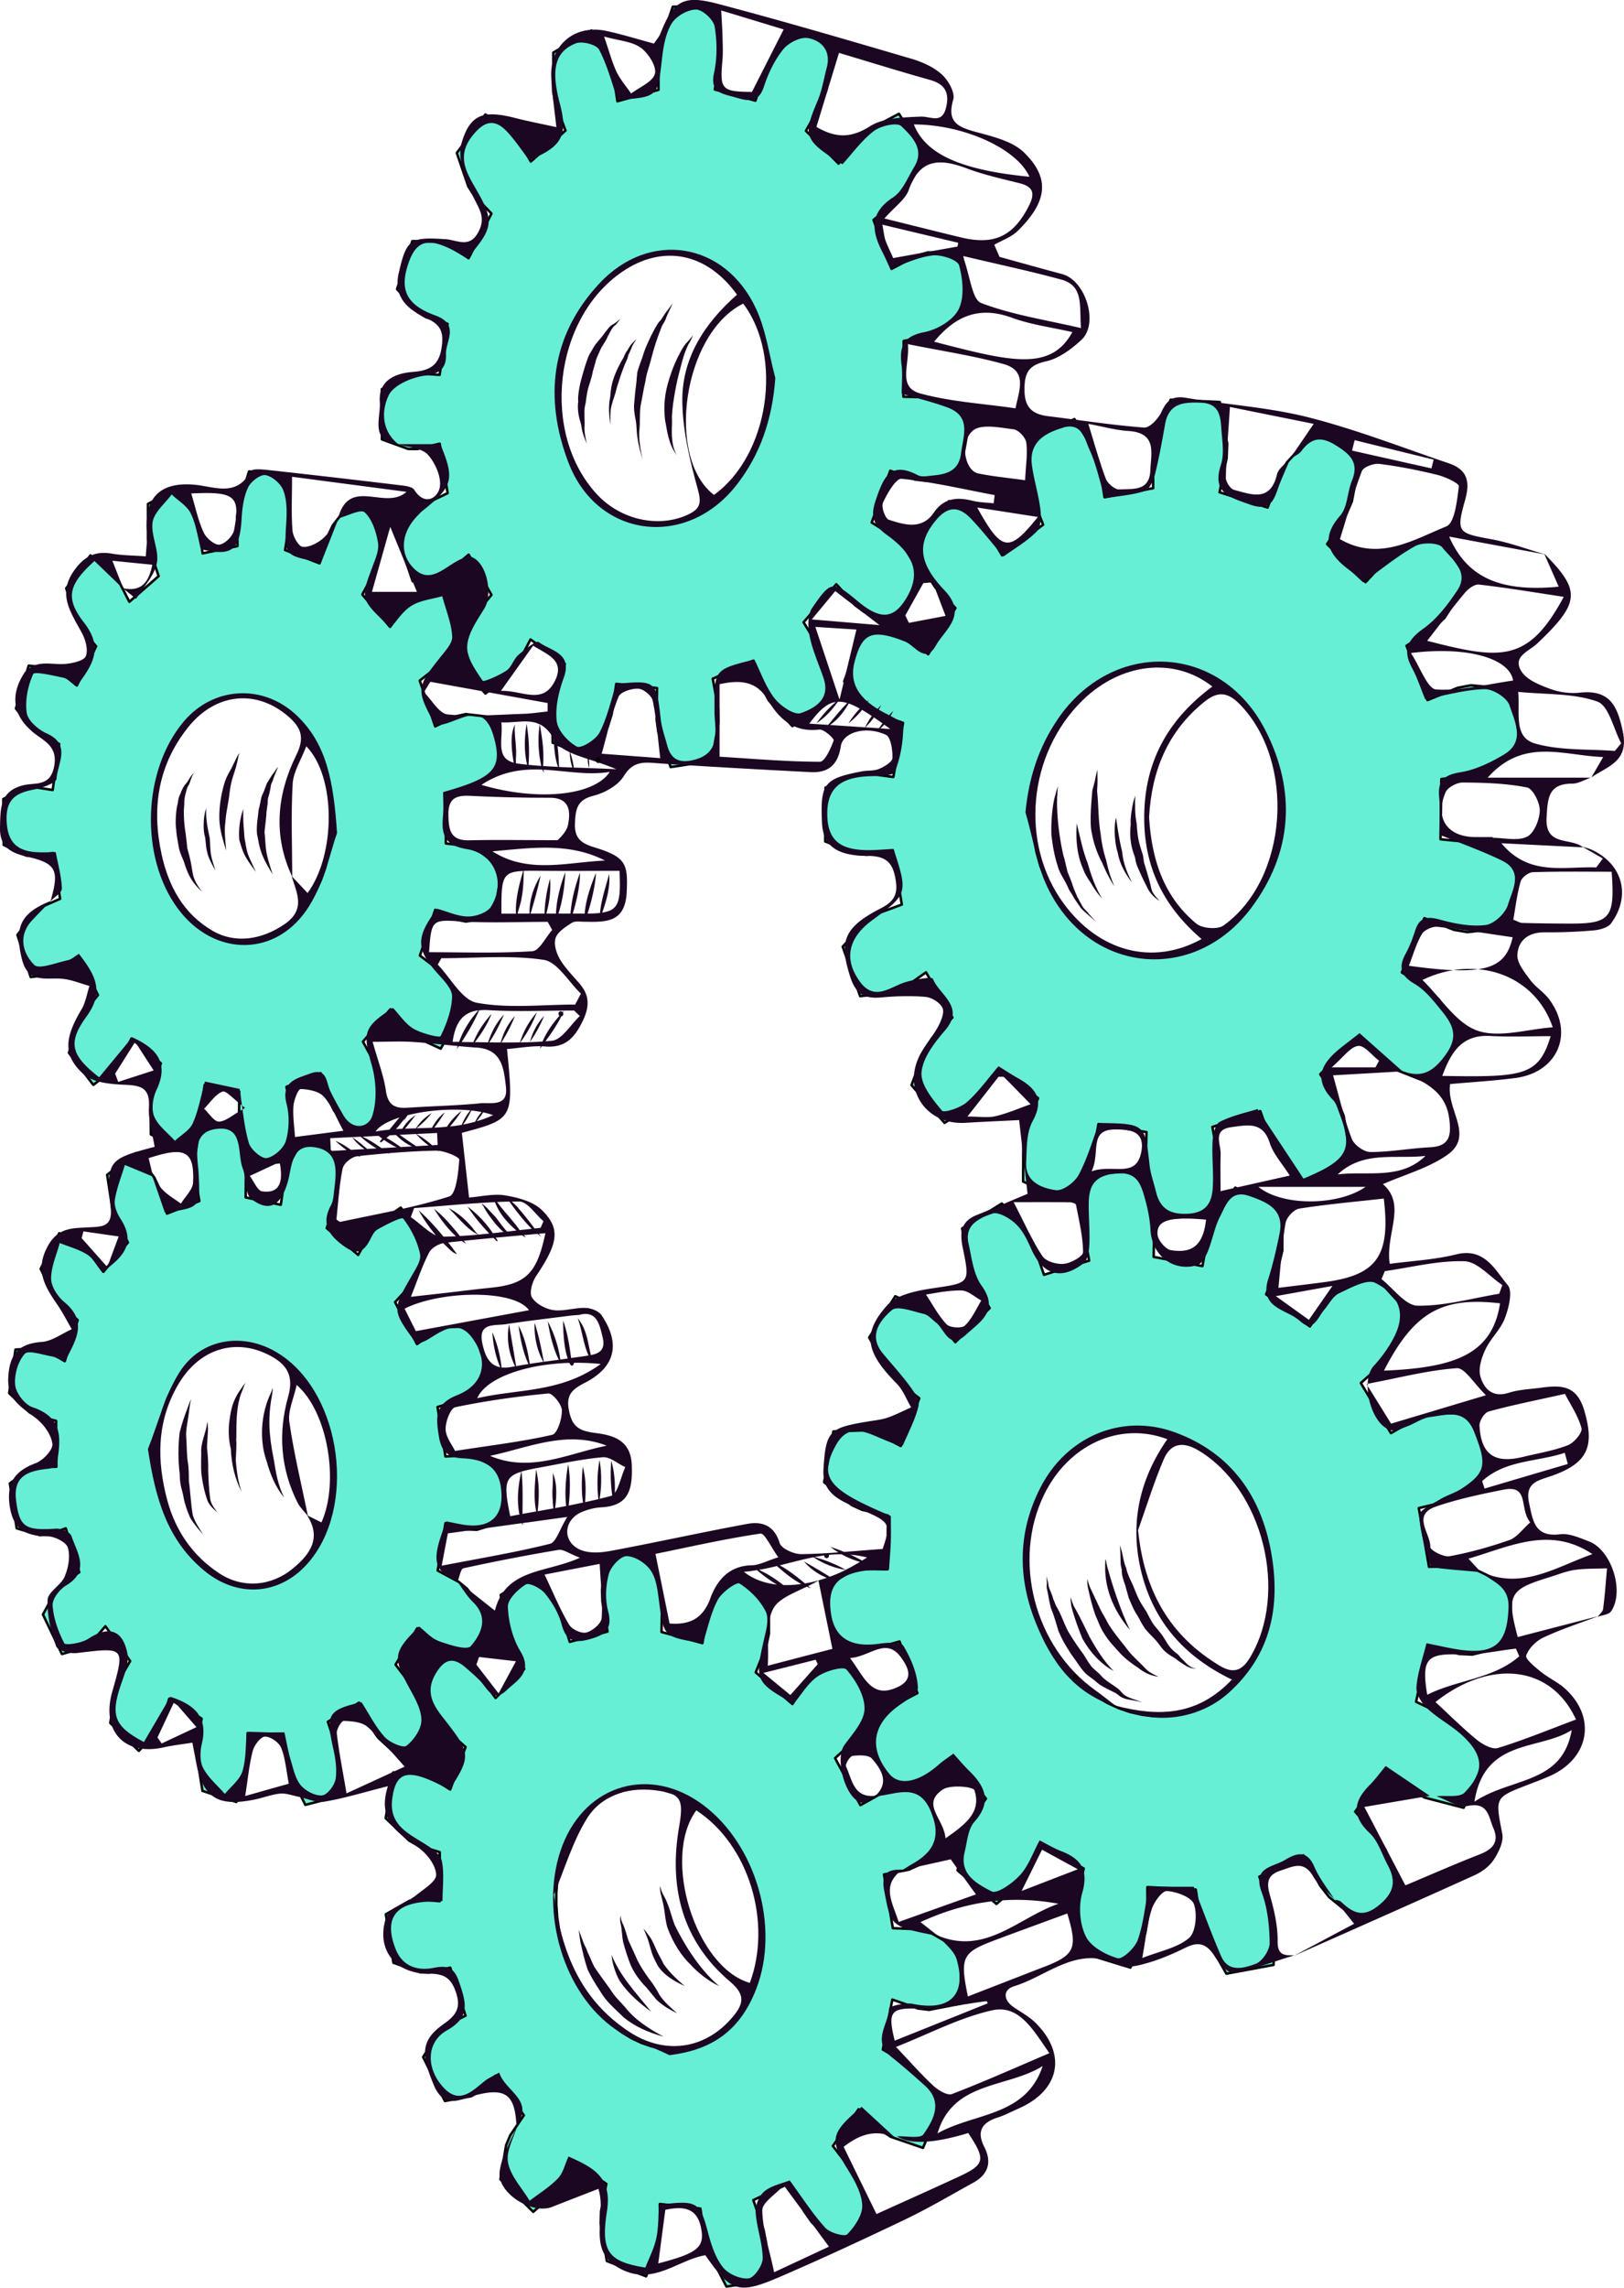
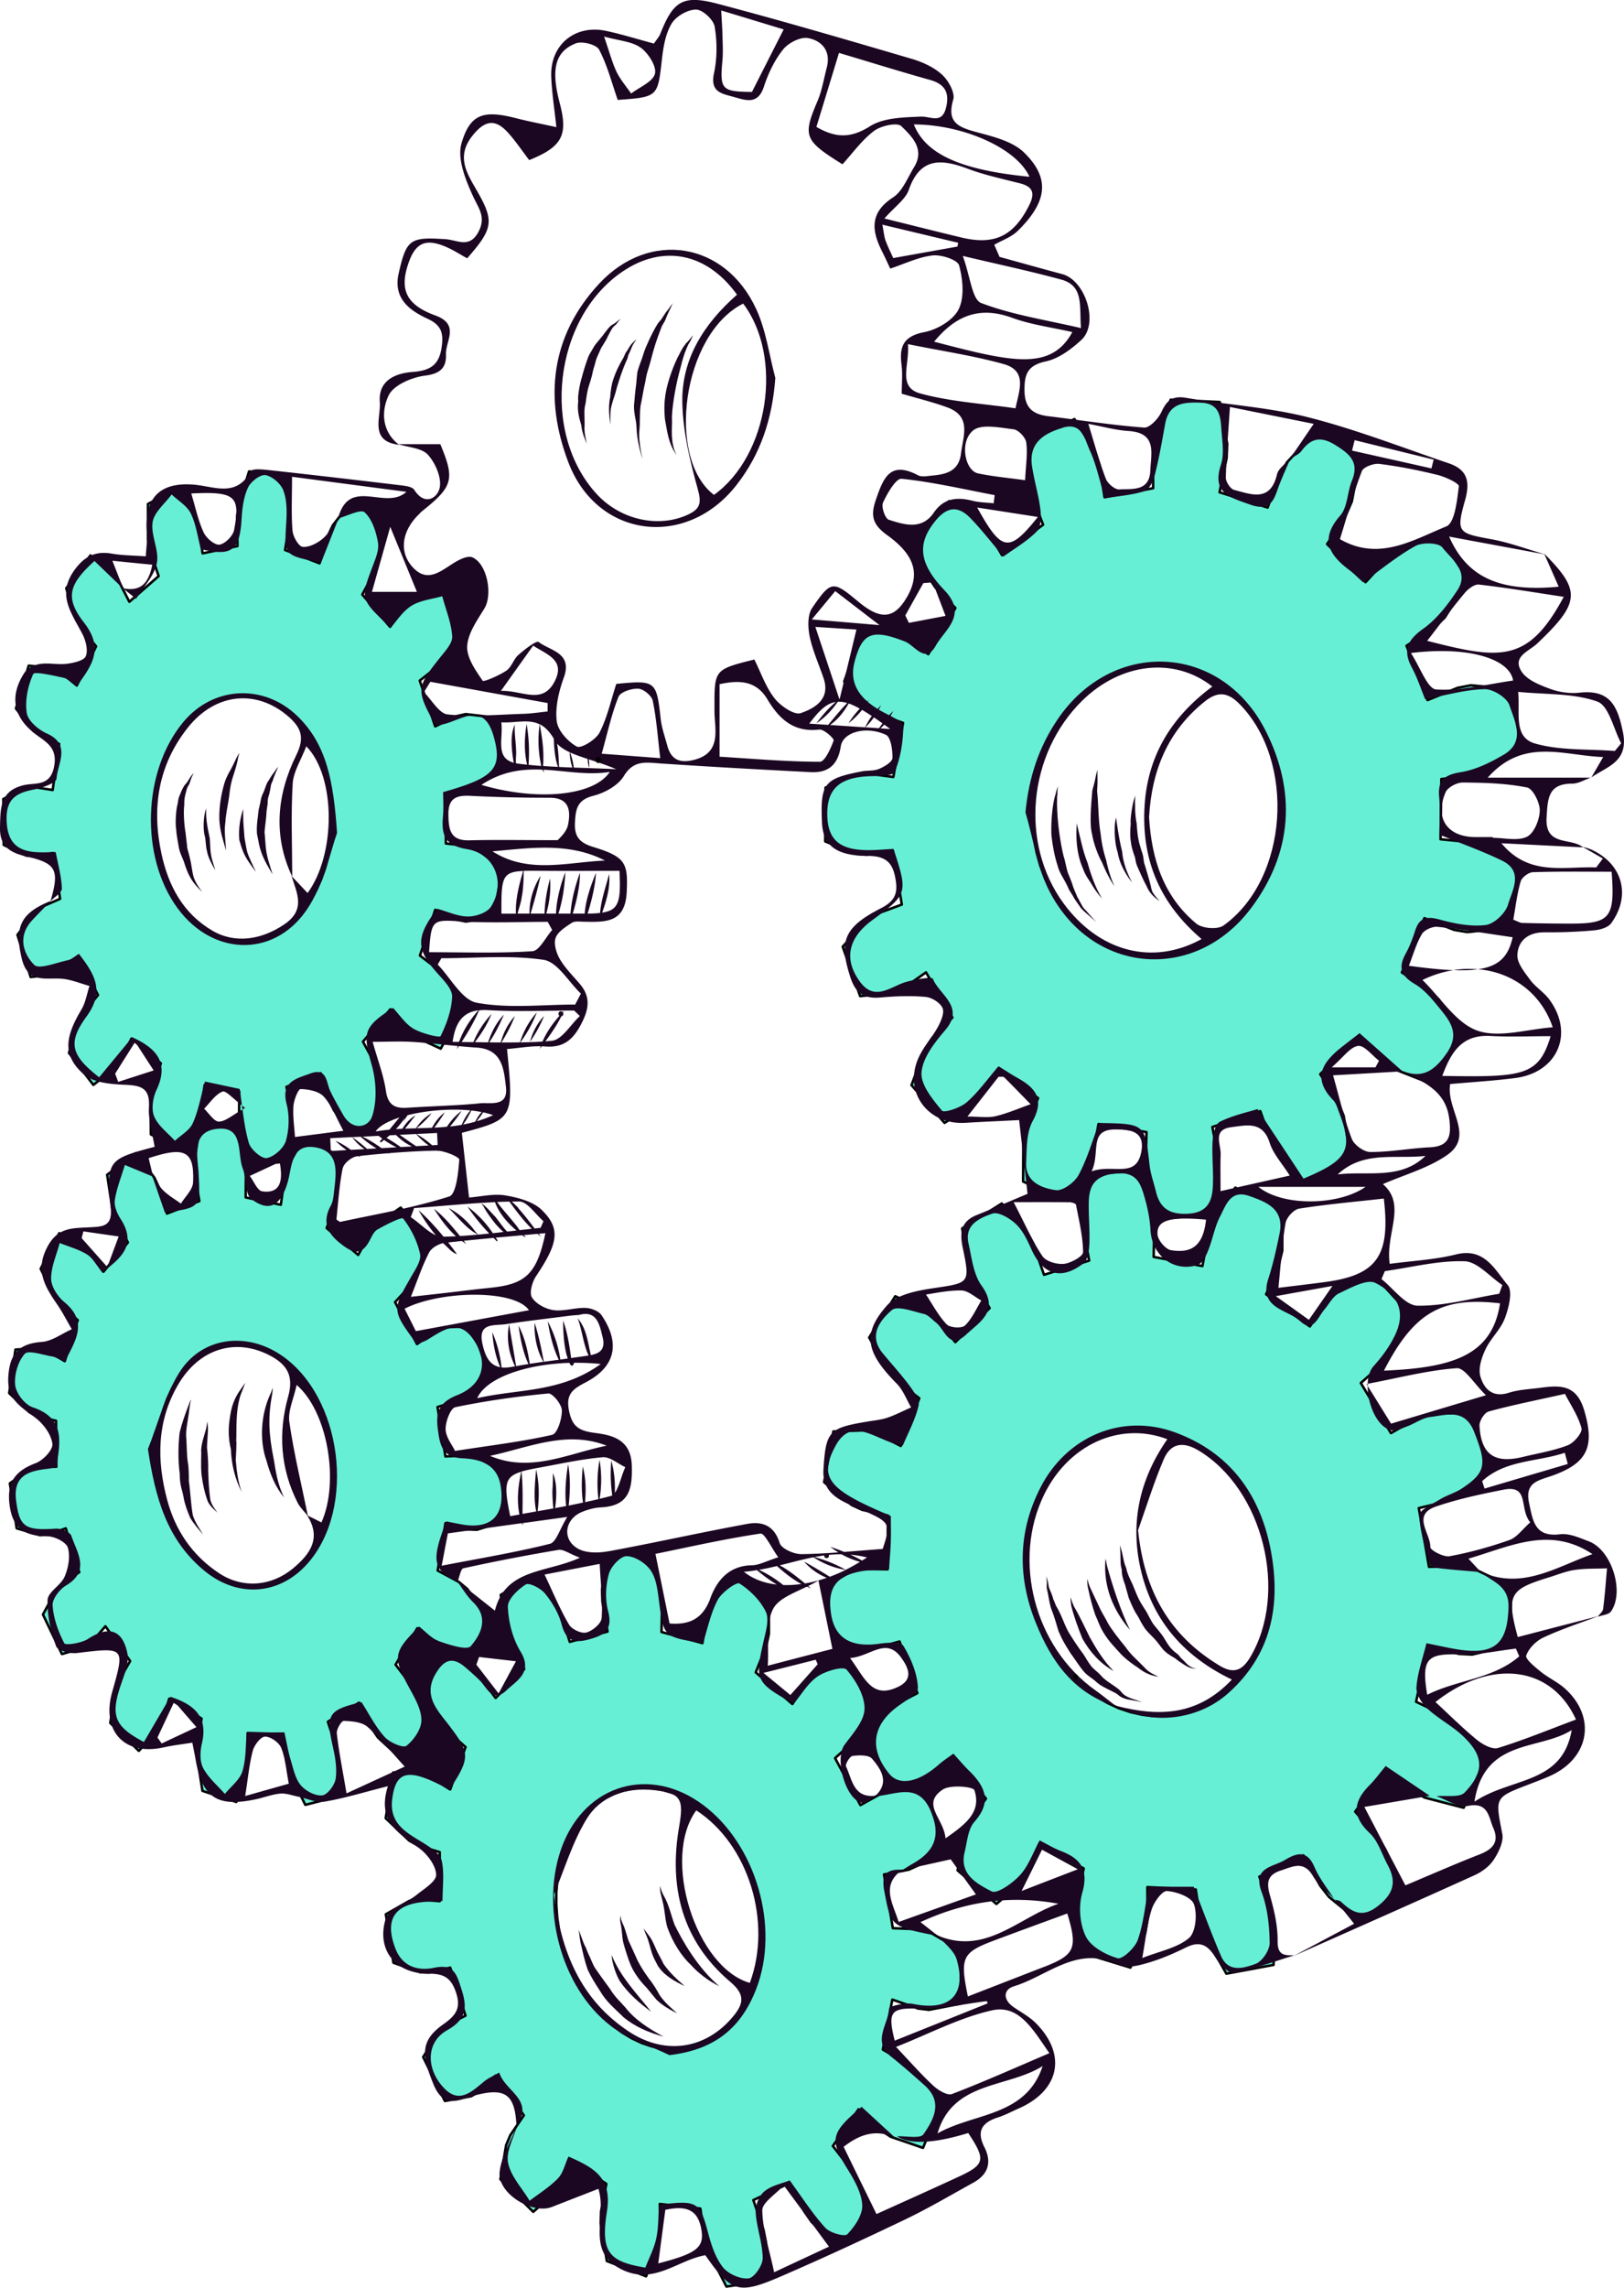
<svg xmlns="http://www.w3.org/2000/svg" id="Layer_2" viewBox="0 0 325.81 458.83">
  <defs>
    <style>.cls-1,.cls-2{stroke:#000;stroke-linejoin:round}.cls-1{fill:none;stroke-linecap:round}.cls-2{fill:#66efd4;stroke-width:.5px}</style>
  </defs>
  <g id="Frame7">
    <path fill="#1C0722" d="m93.94 169.68-4.49-.52v-10l-.01-.16 4.5-.59 1.83-.72 4.94-3.88-1.19-7.42-.41-2.51-5.67-.66-1.88.41-4.25 2.05-3.1-9.18 3.91-3.06 1.44-1.66 2.57-4.84.74-1.41-4.48-7.98-5.33 2.56-.14.12-1.44 1.29-3.23 4.2-5.56-6.48 2.62-4.88.08-.21.73-2.07 1.11-7.36-6.4-4.57-4.05 5.2-1 2.11-.1.33-1.01 3.32-.06.22-.51 1.65-6.91-2.67.93-5.76.07-2.44-.3-1.83-.85-5.25-7.07-.48-1.44 4.59-.68 2.19-.22 1.83-.07.57.08 5.79-6.99 1.46-.81-5.59-.65-2.18-3.04-5.58-6.47 3.45v7.13l.43 2.28.74 2.17.98 2.88-4.27 3.74-1.61 1.41-2.31-4.49-1.2-1.57-4.3-3.24-4.85 6.6 2 6.3 1.01 1.79 2.98 3.55-2.29 4.64-1.58 3.21-3.35-2.74-1.52-.74-4.78-.5-2.56 8.59 3.56 4.53 1.42 1.04 3.69 1.54-1.24 8.78-.06.46-3.82-.6-1.58.18-4.5 2.22.07 9.21 4.51 2.14 1.59.15 3.8-.66.12.73 1.3 8.45-3.66 1.6-1.4 1.06-3.49 4.57 2.65 8.46 4.76-.57 1.5-.76 3.3-2.77 2 3.92 1.94 3.79-2.92 3.56-.99 1.79-1.91 6.25 4.89 6.42 4.23-3.26 1.17-1.57 2.25-4.47 2.74 2.31 3.15 2.66-1.25 3.76-.41 1.25-.4 2.25.06 7 6.22 3.16.21.11.07-.12 2.91-5.4.62-2.15.76-5.51 6.94 1.32-.04 5.68.11.84.03.23.09.75.07.54.94 2.88.04.12.65 2 .52 1.61 5.46-.46 1.53-.13.57-3.6.53-3.36-.03-1.2-.04-1.2-.95-5.65 3.26-1.31 3.58-1.43.39 1.24.35 1.13.14.46.81 2.57.15.31.85 1.75 1.24 1.55.11.14 2.57 3.22.1.13.21-.15 2.02-1.47 4.11-2.98-1.13-7.22-.43-1.2-.37-1.03-2.62-4.77 5.51-6.5 3.22 4.11 1.57 1.36 1.31.6 3.99 1.83 4.45-7.95-.18-.34-3.11-5.79-1.44-1.62-3.89-2.97 3.07-9.17 4.25 1.97 1.86.37 5.66-.75.25-1.56 1.36-8.35-4.94-3.79zm-27.39-2.6-.28 2.44-.46 2.39-.63 2.31-.79 2.22-.95 2.09-1.09 1.95-.72 1.05-.5.74-1.35 1.61-1.45 1.41-1.54 1.21-1.61 1-1.68.76-1.72.54-1.75.29-1.75.06-1.75-.18-1.72-.41-1.68-.64-1.63-.86-1.56-1.08-1.47-1.28-1.37-1.47-1.26-1.64-1.14-1.8-1.01-1.95-.87-2.07-.71-2.17-.36-1.44-.18-.72-.02-.1-.41-2.32-.23-2.36-.08-2.39.1-2.39.26-2.36.06-.36.09-.45.27-1.51.59-2.25.74-2.17.88-2.06 1.03-1.94 1.17-1.79 1.28-1.63 1.39-1.45 1.49-1.26 1.57-1.05 1.65-.84 1.69-.62 1.74-.38 1.76-.14 1.76.09 1.75.33 1.72.57 1.67.81 1.61 1.03 1.53 1.25 1.43 1.45 1.32 1.65.83 1.25.37.57 1.07 1.98.91 2.12.76 2.23.6 2.33.42 2.41.25 2.45.07 2.47z" class="cls-2" />
-     <path fill="#1C0722" d="m188.74 80.29-2.16-.58-5.34-.15.06-10v-1.18l5.36-1.08 2.17-.96 5.92-4.75-.71-4.19-1.13-6.6-6.75-.18-2.22.63-5.08 2.67-3.46-9.39-.15-.43 4.66-3.74 1.73-1.97.99-1.8 2.98-5.41-5.26-8.36-3.74 1.98-2.62 1.37-.17.15-1.71 1.55-.76.98-3.11 3.97-6.55-6.58 1.58-2.82 1.57-2.81.97-2.59 1.37-8.21-5.06-2.94-2.5-1.45-.44.56-1.66 2.1-2.73 3.47-1.2 2.41-2.03 6.23-4.38-1.2-3.77-1.04.7-3.99.44-2.43.08-2.7-1.3-7.66-8.35.18-2.56 7.66-.13.98-.23 1.69.05 4.63v1.71l-8.24 2.29-.92-6.05-.75-2.33-3.55-5.81-7.64 4.43-.03 7.8.48 2.46 1.99 5.37-.68.61-6.27 5.61-2.69-4.7-1.39-1.6-5.04-3.13-5.73 7.7 2.3 6.7 1.18 1.86 3.47 3.6-3.59 7-.48.95-.52 1.01-3.91-2.67-1.78-.66-5.6-.1-3.05 9.63 4.15 4.62 1.65 1.01 4.32 1.33-1.54 9.88-.05.35-4.47-.31-1.86.35-5.27 2.84.02 10.06 5.27 1.92 1.86.02 4.46-1.08.13.82.19 1.18 1.28 7.92-4.3 2.07-1.11.86-.54.43-.32.41-1.99 2.56-1.81 2.34 1.82 5.35.66 1.94.58 1.72 5.57-1.06h.02l.41-.23 1.34-.73 3.89-3.33 3.89 6.89.24.41.44.78-1.86 2.25-1.59 1.91-1.17 2.03-.04.13-.46 1.42-1.78 5.45 4.17 4.83 1.52 1.76 4.99-3.93 1.39-1.82 2.67-5.09 6.89 4.92-.36 1.01-.73 2.09-.9 2.53-.23 1.24-.25 1.26v5.75l.01 1.9 7.55 3.02 3.54-6.3.14-.47.61-1.95.45-2.92.48-3.17 3.22.32 4.96.51-.09 6.23.34 2.56 1.2 3.41.91 2.59.38 1.06 5.13-.78 3.12-.48 1.35-7.72-.07-2.63-.63-3.58-.46-2.53 8.11-3.62 1.49 4.38.47 1.4.7 1.28.04.08.43.81 2.05 2.24 2.69 2.94 7.53-5.6-1.03-6.28-.25-1.56-.94-2.38-3.07-5.01 6.57-7.63 3.8 4.22 1.85 1.36 6.28 2.2 3.5-6 1.84-3.16-3.87-6.44-1.69-1.66-4.61-2.9 3.37-9.41.35-.97 5.03 1.78 2.22.24 2.42-.49 4.31-.87 1.77-9.84.22-1.22-4.38-2.79-1.47-.93Zm-34.54-2.33-.25 2.72-.45 2.7-.65 2.64-.85 2.55-1.04 2.46-1.21 2.32-1.38 2.16-1.53 2-1.66 1.79-1.77 1.59-.85.61-1.03.75-1.95 1.13-2.01.87-2.05.63-2.07.36-2.06.11-2.05-.16-2.01-.42-1.95-.66-1.88-.92-1.78-1.14-1.67-1.37-1.55-1.58-1.4-1.77-1.26-1.96-1.1-2.1-.92-2.25-.75-2.37-.55-2.46-.37-2.54-.18-2.59.03-2.62.22-2.62.41-2.6.6-2.56.79-2.49.96-2.39 1.14-2.29 1.3-2.15 1.44-2 1.59-1.83 1.7-1.63 1.81-1.42 1.91-1.2 1.97-.97 2.03-.72 2.06-.47 2.08-.2 2.08.05 2.05.33 2 .58 1.94.84 1.85 1.1 1.75 1.33 1.62 1.57 1.49 1.78.54.8.79 1.17 1.17 2.16.99 2.31.79 2.44.59 2.56.39 2.63.18 2.69z" class="cls-2" />
    <path fill="#1C0722" d="m295.34 168.94-6.34-.62.14-10 .03-2.08 6.38-.72 2.59-.85 7.09-4.65-1.41-7.96-.68-3.86-8.03-.76-2.66.5-6.06 2.47-3.6-9.33-.61-1.57 5.58-3.66 2.07-1.99 2.84-4.44.82-1.28 1.13-1.76-4.74-7.24-1.45-2.22-7.59 3.11-1.5 1.14-.74.55-4.64 5.04-7.11-7.04-.6-.6 3.12-4.81.53-.83.13-.19 1.17-2.71 1.7-8.77-5.52-3.3-3.41-2.03-5.77 6.24-1.44 2.51-1.95 5.22-.5 1.34-9.53-3.03-.11-.03 1.41-6.84.12-2.9-1.48-8.36-9.86-.46-2.68 7.01-.4 1.05-.45 2.85v.42l.02 6.41-1.89.36-7.86 1.46-1.04-6.58-.86-2.57-4.14-6.53-2.5 1.15-3.35 1.55-3.18 1.47-.1 8.39.14.71.4 1.97.22.57 1.3 3.37.78 2-6.93 5.16-.52.39-.78.58-1.66-2.81-.58-.98-.88-1.47-1.62-1.84-5.89-3.75-4.99 5.74-1.8 2.08 2.65 7.38.17.25 1.2 1.84 1.83 1.88 1.26 1.29.95.97-2.36 4.01-1.22 2.06-.06.1-1.11 1.89-.7 1.2-4.57-3.19-2.08-.85-6.57-.55-2.73 7.55-.91 2.53.31.34 3.17 3.48 1.34 1.47 1.93 1.22 4.66 1.64.39.14-.04.24-.33 1.84-1.5 8.34-.08.43-5.22-.7-2.19.22-3.45 1.45-2.74 1.16-.06 10v.79l6.16 2.5 2.18.18 5.23-.79.15.9 1.65 9.87-5.06 1.87-1.94 1.24-4.86 5.34 3.33 9.43.17.49 6.54-.66 2.08-.88 4.59-3.23 2.53 4.34 2.76 4.73-4.07 4.15-1.39 2.09-2.74 7.31 6.63 7.57 5.89-3.79 1.64-1.83 3.18-5.23 2.84 2.08 5.21 3.81-1.48 3.68-.89 2.19-.59 2.64-.04 8.22 7.21 3.19 1.65.73.63-.97 3.58-5.49.9-2.52 1.15-6.48 7.79 1.31 1.84.31-.16 6.7.09.66.04.23.13.97.12.92.94 2.54 1.94 5.28 6.78-.43 2.98-.19 1.65-8.2-.05-2.46v-.37l-1.24-6.68 9.49-3.13.12-.05.82 2.31 1.45 4.09 1.37 2.44 4.68 5.06.88.95 2.13-1.28 1.78-1.06 5.06-3.03-1.45-8.57-.37-.88-.52-1.27-.2-.49-3.6-5.68 7.16-6.98.69-.67 4.48 4.88 2.18 1.63.44.17 7 2.76.73-1.08 5.69-8.34-.19-.31-.44-.71-3.91-6.28-2-1.94-5.45-3.53 3.82-9.24.69-1.65 5.96 2.35 2.64.45 8.02-.89.4-1.91 2.06-9.89-6.93-4.51zm-38.53-3.06-.45 2.89-.68 2.83-.93 2.74-1.14 2.62-1.36 2.47-1.56 2.31-1.75 2.11-1.9 1.9-2.05 1.67-1.92 1.26-.26.17-2.27 1.17-2.35.9-2.41.62-2.44.35-2.44.06-2.43-.21-2.4-.49-2.32-.76-2.25-1.03-2.14-1.27-2.03-1.51-1.87-1.73-1.73-1.94-1.55-2.12-1.36-2.29-1.16-2.44-.96-2.56-.74-2.65-.52-2.74-.29-2.78-.06-2.81.17-2.81.4-2.78.63-2.73.84-2.65 1.06-2.56 1.27-2.43 1.45-2.28 1.64-2.12 1.81-1.93 1.96-1.72 2.09-1.49 2.2-1.26 2.3-1 2.38-.74 2.42-.46 2.45-.19 2.45.1 2.44.38 2.39.67 2.32.94 2.23 1.21 1.49 1.03.63.43 1.98 1.71 1.82 1.94 1.65 2.15 1.46 2.34 1.25 2.51 1.02 2.64.8 2.76.55 2.85.3 2.9.06 2.92z" class="cls-2" />
    <path fill="#1C0722" d="m295.6 314.59-2.64-.49-6.27.14-1.71-9.85-.34-1.93 6.03-1.44.5-.24 1.86-.89 5.99-5.33-3.52-9.36-.49-1.31-.2-.53-7.89.19-2.47.78-5.4 3.09-5.15-8.57-.89-1.48 4.71-4.17 1.63-2.16 3.25-7.73-.5-.55-4.84-5.28-1.49-1.63-.84-.91-3.42 1.96-3.31 1.89-1.85 1.88-3.56 5.36-8.06-5.92-.72-.53 2.59-6.02.43-1.83.22-.9v-1.01l.07-7.56-.44-.19-3.4-1.45-5.67-2.43-3.23 4.81-.39.58-.81 1.22-.95 2.56-.61 3.35-.59 3.21-9.24-1.74-.54-.1.03-1.37.12-5.32-.38-2.78-1.26-3.41-1.62-4.4-9.52.69-.03.16-.77 3.93-.18.92-.49 2.52-.1.5.06 2.77 1.2 6.53-.51.16-8.55 2.69-2.12-6.18-1.27-2.36-5.08-5.76-7.95 5 1.32 8.04.97 2.5.53.89 2.69 4.55-2.78 2.76-4.1 4.07-3.89-4.71-1.87-1.57-6.29-2.93-5.23 8.28 3.78 6.8 1.67 1.85 4.59 3.53-1.49 3.85-2.22 5.72-4.94-2.55-2.15-.59-6.43.22-1.79 9.84-.06.34 5.53 4.58 2.08.96 5.18 1.15-.06 9.51v1.27h-.01l-5.18-.07-2.08.46-2.81 1.65-2.02 1.18-.74.43.31 1.89 1.43 8.66 4.9 1.33 1.5.4 2.14-.07 1.05-.29 3.91-1.09.03.1.05.14 2.04 5.92v.04l.97 2.78.48 1.38-4.61 2.41-1.68 1.45-3.84 5.82.7 1.29 4.4 8.09 3.78-.85 2.49-.56.73-.43 1.15-.68 3.92-3.72 1.63 2.02.2.25.13.16.56.7.8.99 3.4 4.21-3.27 4.59-1 2.23-.12.66-.47 2.48-.14.75-.69 3.68 5.69 4.92 2.1 1.82 3.88-3.37 1.23-1.08 1.29-2.01 2.2-5.57 8.76 4.83.15.08-.18.85-1.12 5.26-.11 2.7 1.41 8.2 9.38 2.87 2.98-6.94.44-2.62-.02-6.58 8.82.43.88.05.67 4.28.38 2.41.87 2.72.08.13 4.15 7.34 9.47-1.76.13-8.38-.57-2.82-2.42-6.49 8.83-4.28.38.69.22.39 2.79 5.01 1.78 2.27 6.39 5.2.16.13 3.69-3.04 4.1-3.36-3-8.35-1.56-2.49-1.01-1.16-.45-.52-3.09-3.53 5.93-8.05.32-.43 5.13 4.19.14.11 2.43 1.36 7.81 2.03 1.85-4.13 2.66-5.94-1.68-1.93-1.57-1.81-2.54-2.93-2.31-1.67-5.95-2.84 2.06-9.78.31-1.43 6.23 1.61 2.64.13 7.64-1.8.08-5.21.1-6.62zm-40.69 7.27-.46 2.76-.69 2.68-.92 2.55-1.15 2.41-1.35 2.24-1.54 2.04h-.01l-1.73 1.84-1.89 1.61-2.03 1.36-2.16 1.11-2.25.84-2.32.57-2.38.29-2.41.02-2.41-.26-2.4-.54-2.36-.79-2.29-1.06-2.22-1.29-2.11-1.53-1.98-1.75-1.85-1.94-1.69-2.12-1.52-2.29-1.34-2.42-1.14-2.53-.93-2.63-.72-2.7-.5-2.74-.27-2.76-.05-2.76.19-2.72.4-2.67.64-2.59.84-2.49 1.06-2.36 1.26-2.21 1.46-2.04 1.63-1.85 1.79-1.65 1.94-1.42 2.07-1.18 2.19-.94 2.27-.67 2.35-.41 2.39-.13 2.42.15 2.42.42 2.41.7.6.24 1.75.72 2.29 1.23 2.2 1.48 2.08 1.72 1.94 1.93 1.79 2.14 1.62 2.33 1.43 2.48 1.21 2.61 1 2.73.77 2.8.54 2.85.28 2.88.04 2.87zM95.67 292.26l-1.87-.37-4.44.21-1.58-9.92 4.26-1.29 1.66-.99 4.18-4.56-2.41-7.3-.69-2.09-5.58.26-1.74.69-3.8 2.66-4.4-8.41 3.3-3.57 1.14-1.84 1.84-5.43.38-1.13-5.53-6.99-4.54 3.17-.2.14-1.3 1.61-2.49 4.57-6.32-5.38 1.78-5.11.09-.49.34-1.83-.03-6.53v-.72l-5.22-2.57-1.62-.8-.02.03-.52.94-2.03 3.69-.06.11-.47.86-.45 1.51-.2.67-.5 3.49-.27 1.94-.02.13-.46-.09-6.59-1.38.05-5.68-.31-2.36-.68-2.1-.04-.11-1.42-4.39-6.85.65-.12.76-.55 3.57-.02.12-.36 2.38.04 1.37.03.98.93 5.55-6.5 2.5-1.6-5.24-.94-2-3.73-4.87-5.72 4.33 1.04 6.84.73 2.13.88 1.7 1.51 2.9-3.28 3.93-1.64 1.96-2.87-3.97-1.38-1.33-4.6-2.44-3.73 7.13 2.82 5.77 1.24 1.57 3.37 2.96-1.46 4.61-1.14 3.62-3.63-2.13-1.57-.47-4.69.27-1.25 8.74 4.08 3.85 1.53.79 3.79.91.05 8.67v.55l-3.77.02-1.52.43-4.03 2.88 1.37 9.01 4.69 1.38 1.57-.11 3.59-1.26.19.63 2.51 8.17-3.32 2.15-1.22 1.27-2.74 5.06 3.81 7.93 4.55-1.34 1.36-.99 2.81-3.25 2.38 3.35 2.58 3.63-2.32 3.99-.7 1.93-.96 6.5 5.72 5.59 3.66-3.92.91-1.74 1.54-4.8 2.66 1.64 3.82 2.35-.61 3.69-.26 1.55-.05 2.3 1.1 6.96 6.79 2.22 2.08-5.98.28-2.24-.08-5.6 6.98.19.82 5.66.41 1.46.24.84 1.31 2.62 1.81 3.63 6.75-1.72v-7.11l-.43-2.38-1.8-5.46 4.02-2.45 2.24-1.37.37.76.65 1.33.14.27 1.33 2.73.58.84.71 1.04 4.72 4.37 5.47-5.59-2.22-6.99-.72-1.33-.41-.75-3.3-4.31 4.36-7.3 3.79 3.53 1.74 1.1.56.16.33.09 4.66 1.31.98-2.74 2.1-5.84-.43-.56-3.74-4.96-1.65-1.37-4.25-2.29 1.56-9.51 4.43 1.26 1.88.07 5.37-1.65v-9.97zm-28.85 6.77-.29 2.35-.47 2.28-.63 2.18-.79 2.06-.03.06-.92 1.86-1.09 1.77-1.22 1.59-1.33 1.39-1.44 1.2-1.54.97-1.6.76-1.67.52-1.7.3-1.73.05-1.74-.17-1.73-.41-1.71-.64-1.66-.85-1.61-1.06-1.54-1.27-1.45-1.45-1.35-1.62-1.25-1.78-1.12-1.92-.99-2.04-.56-1.42-.24-.6-.05-.12-.7-2.23-.54-2.29-.39-2.33-.23-2.35-.06-2.34v-.33l.04-.53.06-1.47.27-2.28.43-2.22.59-2.13.74-2.02.89-1.9 1.03-1.76 1.16-1.6 1.27-1.42 1.39-1.24 1.48-1.03 1.57-.82 1.63-.6 1.68-.38 1.72-.14 1.74.1 1.75.32 1.73.57 1.7.79 1.66 1.01 1.58 1.23 1.52 1.43.75.86.66.75 1.3 1.79 1.18 1.95 1.05 2.08.9 2.2.74 2.29.58 2.37.41 2.41.23 2.43.06 2.43z" class="cls-2" />
    <path fill="#1C0722" d="m186.51 387.51-2.19-.59-5.2-.21-1.62-9.87-.15-.9 5-.97 1.94-.89.84-.76 4.1-3.73-3.25-9.46-.31-.9-3.56-.14-2.98-.12-2.05.57-4.46 2.49-4.75-8.8-.33-.63 3.89-3.51 1.34-1.85 2.66-6.82-2.04-2.53-4.38-5.47-5.58 3.09-1.53 1.59-2.93 4.66-7.35-6.35 2.12-5.3.52-2.44v-7.76l-7.94-4.24-.86 1.34-2.8 4.38-.4 1.16-.06.19-.32.93-.25 1.56-.71 4.31-8.2-2.23.04-2.26.06-3.81-.34-2.54-2.45-7.26-1.89.02-6.08.04-.23 1.25-.47 2.73-.24 1.34-.33 1.88v.51l.07 2.01.29 1.69.74 4.31-3.57.98-4.01 1.09-.29-.94-.72-2.28-.8-2.53-1.08-2.21-4.3-5.54-6.66 4.08.46 2.98.1.63.59 3.78.48 1.32.05.16.31.85.66 1.25 1.71 3.21.36.67-5.62 5.69-.13.13-3.2-4.36-.1-.14-.15-.15-1.43-1.39-5.32-3.03-.12.19-4.09 6.79-.16.26.93 1.85 2.3 4.56 1.06 1.33.36.46 3.17 2.83.48.43.24.21-.24.66-.31.84-.76 2.11-1.77 4.9-4.18-2.6-1.2-.44-.62-.22-5.43-.16-.33 2v.04l-1.18 7.14 4.71 4.49 1.75.99 4.38 1.33v9.83l-4.37-.35-1.76.31-4.68 2.67 1.52 9.72 5.41 1.92 1.82.05 4.17-.99 3.03 9.53.03.1-3.87 1.96-1.41 1.23-3.21 5.11 4.35 8.82 5.28-.96 1.58-.92 3.28-3.19.81 1.12.53.74 4.36 6.08-2.72 4.01-.83 1.98-1.15 6.83 6.59 6.54 4.27-3.8 1.07-1.77 1.82-4.96 7.18 4.7.32.22-1.05 5.5-.08 2.44 1.23 7.53 7.88 3.07 2.46-6.16.35-2.37-.06-5.98 8.13.92.34 2.28.57 3.85.59 1.99.16.53 3.58 6.99 7.88-1.14.07-7.6-.5-2.58-.33-.99-1.72-5.03 5.1-2.39 2.24-1.05.11.22 2.75 5.47 1.5 2.15 3.66 3.45 1.73 1.61.09.09.34-.28 6.1-5.13-2.54-7.71-1.31-2.34-1.68-2.17-2.14-2.77 5.16-7.37 3.77 3.57.63.6 2.02 1.34.72.25.11.04 3.76 1.29 1.91.66 3.67-8.88-3.35-4.38-1.49-1.95-1.92-1.63-4.96-2.87 1.86-9.83.04-.2 5.18 1.79 2.2.26 6.32-1.23.04-6.07.04-4.61zm-33.67 2.7-.22 2.53-.43 2.46-.63 2.35-.82 2.22-.06.14-.94 1.94-1.18 1.9-1.33 1.71-1.48 1.5-1.61 1.29-1.73 1.05-1.82.81-1.9.56-1.96.31-2 .06-2.02-.2-2.02-.44-2-.69-1.97-.93-1.91-1.15-1.83-1.36-1.75-1.57-1.64-1.75-1.52-1.92-1.38-2.07-1.24-2.19-1.08-2.31-.92-2.4-.73-2.46-.56-2.5-.37-2.53-.18-2.52v-2.5l.21-2.45.39-2.38.17-.67.06-.24.35-1.38.76-2.17.93-2.04 1.1-1.89 1.26-1.72 1.41-1.53 1.53-1.33 1.66-1.11 1.77-.88 1.85-.65 1.92-.4 1.98-.15 2.02.09 2.03.36 2.02.6 2 .85 1.73.96.23.12 1.9 1.32 1.81 1.54 1.72 1.73 1.59 1.93 1.46 2.09 1.31 2.24 1.15 2.37.97 2.47.79 2.54.59 2.6.39 2.62.19 2.63z" class="cls-2" />
    <path fill="#1C0722" d="M48.53 221.7c.04.27.07.53.11.8.17-.1.34-.2.52-.3-.22-.16-.42-.33-.63-.49ZM95.6 143.51c-.36-.05-.74-.05-1.13 0zM112.53 273.51c.02.07.04.14.1.19-.04-.06-.07-.13-.1-.19" />
    <path fill="#1C0722" d="M309.8 186.98c3.33.03 6.67-.09 9.98-.39 1.21-.11 2.82-.55 3.46-1.43 4.04-5.56 2.28-11.89-3.92-14.74-.6-.28-1.26-.42-1.9-.63 1.38.8 2.77 1.59 4.15 2.39-.44.6-.89 1.19-1.33 1.79-6.54-.25-13.48 1.83-19.02-4.85 5.46.27 10.91.55 16.36.82-2.37-2.03-7.66-.07-7.3-6 .23-3.83.29-6.77 5.16-6.78 1.23 0 2.47-.78 3.7-1.2h-20.67c7.18-8.08 15.11-4.42 23.16-4.13-.99 1.72-1.68 2.9-2.37 4.09 3.2-2.24 7.56-3.13 6.33-9.11-1.09-5.32-2.65-8.55-8.71-7.89-1.92.21-4.06-.09-5.88-.76-2.09-.77-4.62-1.76-5.73-3.46-1.96-3.02 1.41-4.02 3.14-5.65 8.66-8.2 8.73-10.6 1.54-17.87h.01-.01c-.06-.06-.11-.11-.16-.17.02.05.04.09.06.14-3.52-1.02-6.99-2.33-10.58-2.99-6.76-1.24-7.18-1.32-5.35-7.83 1.07-3.79.44-6.15-3.26-7.41-9.35-3.17-18.6-6.79-28.15-9.22-8-2.03-16.38-2.52-24.55-3.91-2.7-.46-3.87.48-4.94 2.81-.62 1.36-2.38 3.24-3.49 3.15-6.43-.48-12.83-1.5-19.24-2.28-3.07-.38-4.71-1.65-4.75-5.12-.04-3.31.61-5.08 4.29-5.87 2.58-.56 5.11-2.45 7.13-4.32 3.54-3.29.84-11.93-3.87-13.19-4.2-1.12-8.38-2.3-12.56-3.45-.35-.81-.71-1.62-1.06-2.43 1.59-.91 3.45-1.54 4.71-2.78 5.92-5.83 6.58-10.52 1.28-15.71-2.38-2.33-6.39-3.24-9.83-4.18-3.58-.98-5.68-2.04-4.39-6.44.41-1.39-.98-3.87-2.28-5.04-1.66-1.5-3.96-2.53-6.15-3.17-12.92-3.79-25.85-7.59-38.87-11.02-6.98-1.84-8.87-.53-11.48 6.06-.23.59-.71 1.09-1.27 1.93-3.2-.86-6.36-1.85-9.57-2.54-6.24-1.34-11.24 2.76-11.03 9.09.11 3.22.63 6.43 1.03 10.21-3.04-.67-5.62-1.16-8.15-1.81-6.35-1.62-9.14-.94-10.88 5.05-.9 3.08.8 7.3 2.29 10.57 1.12 2.47 2.68 4.18 1.12 7.17-1.78 3.42-4.29 1.65-6.52 1.5-7.22-.49-7.93-.03-9.49 6.82-1.15 5.04 2.13 7.44 5.85 9.16 2.68 1.24 3.15 2.82 2.79 5.51-.48 3.65-2.18 4.86-5.87 5.13-3.22.24-6.9 1.56-6.56 6.02.24 3.21-2.13 7.88 3.87 8.59-.06-.04-.1-.09-.16-.13 2.04.66 4.69.75 5.94 2.12 1.5 1.66 2.79 4.62 2.36 6.63-.43 2.02-2.97 3.75-5.1.41-.4-.63-1.77-.8-2.72-.91-8.75-1.05-17.51-2.07-26.27-3.03-1.3-.14-3.49-.39-3.81.21-2.89 5.34-7.34 3.02-11.43 2.69-6.87-.56-9.98 2.7-9.41 9.67.12 1.42-.12 2.86-.22 4.71-2.59-.19-4.74-.18-6.83-.55-3.37-.58-5.58.62-7.56 3.41-3.52 4.96-.39 8.67 1.69 12.75.66 1.3 1.15 3.22.66 4.41-.37.9-2.41 1.35-3.77 1.52-1.8.23-3.69-.23-5.47.05-1.13.18-2.53.91-3.12 1.83-2.88 4.49-2.24 8.59 1.85 11.9 2.25 1.82 4.94 2.79 4.15 6.86-.78 4.02-3.72 3.17-6.04 3.7-4.84 1.13-4.71 4.59-4.81 8.47-.1 4.07 2.34 5.16 5.42 5.87 5.83 1.34 6.56 2.64 4.72 8.9-6.13 2.46-7.23 5.35-5.79 11.49 1.23 5.2 4.84 3.81 8.14 4.11 1.85.17 3.64.94 5.46 1.44-.52 1.59-.78 3.33-1.62 4.74-3.37 5.65-3.74 9.21.43 12.95 1.94 1.74 5.58 2.02 8.48 2.14 3.31.13 4.86.83 4.64 4.54-.15 2.57.71 5.21 1.14 7.89-9.38 2.47-9.71 2.73-8.8 12.37.35 3.73-1.82 3.62-4.24 3.77-3.25.2-6.29-.09-8.4 3.78-2.65 4.86-.54 8.16 1.96 11.79 1.06 1.55 1.91 3.24 2.86 4.87-2 .89-3.96 2.4-6.02 2.55-4.83.34-6.53 2.63-6.73 7.31-.18 4.45 2.85 5.86 5.6 8.02 1.55 1.22 3.05 3.29 3.26 5.13.13 1.19-1.87 3.3-3.34 3.85-4.28 1.6-5.93 4.05-5.2 8.74.74 4.74 3.38 5.88 7.6 5.94 1.42.02 3.71 1.17 4.04 2.27.52 1.74.11 4.04-.64 5.8-.74 1.75-3.35 3.08-3.42 4.67-.13 3.09.66 6.33 1.7 9.29.3.87 2.78 1.54 4.15 1.38 9.68-1.17 9.67-1.25 7.11 7.79-2.23 7.86 2.45 12.88 10.31 11.13 1.86-.42 3.77-.63 5.77-.95.3 1.56.5 2.53.67 3.5 1.35 7.55 4.35 9.51 12.1 7.85 1.62-.35 3.21-.98 4.85-1.13 1.16-.11 2.38.36 3.57.6 1.78.36 3.64 1.29 5.3 1.01 4.01-.66 7.92-1.89 12.74-3.1-2.35 7.42 2.6 9.57 6.5 12.61 1.55 1.21 3.16 3.42 3.18 5.18 0 1.33-2.4 2.78-3.89 3.98-2.1 1.7-5.65 2.84-6.26 4.9-1.84 6.24 2.03 10.94 8.58 10.93 2.98 0 4.46.68 5.49 3.59 1.11 3.16.21 4.66-2.4 6.5-4.66 3.28-4.53 6.09-2.04 12.13 2.13 5.17 5.33 2.95 8.53 2.13 5.93-1.52 7.82-.08 8.1 6.19 3.7-5.24-2.24-6.87-3.46-10.71-1.33.77-2.22 1.14-2.95 1.73-2.47 2-4.99 4.65-8.1 1.41-3.67-3.84-3.67-9.22.6-11.62 4.8-2.7 3.73-5.71 2.45-9.55-.91-2.73-2.04-3.6-5.07-2.98-3.19.66-6.33-.18-7.74-3.83-2.25-5.83-.24-8.96 6.07-9.4.95-.07 1.91-.1 3.37-.17 0-2.85.39-5.56-.16-8.07-.29-1.32-2.05-2.53-3.4-3.38-3.39-2.14-7.16-3.83-6.54-8.93.57-4.65 2.32-5.85 6.69-4.21 1.67.62 3.25 1.49 4.83 2.22 4.25-6.43 4.07-7.35-.14-12.89-2.21-2.91-5.26-5.84-2.69-10.26 1.59-2.73 3.31-3.62 5.91-1.4 1.01.86 2.01 1.73 2.95 2.67 1.52 1.52 2.59 4.66 5.4 1.99 2.1-2 5.33-3.59 2.79-7.78-1.57-2.59-2.41-5.91-2.53-8.94-.06-1.51 2-3.49 3.59-4.49.68-.43 3.01.76 3.86 1.81 1.44 1.77 2.71 3.9 3.3 6.08.83 3.12 2.21 3.99 5.34 3.17 3.21-.84 5.03-1.88 4.01-5.78-.61-2.32-.48-5.06.16-7.39.4-1.49 2.34-3.58 3.56-3.57 1.68.02 3.88 1.42 4.86 2.9 1.13 1.68 1.37 4.07 1.65 6.19.93 7.1.87 7.11 8.81 8.35.93-2.88 1.54-5.99 2.97-8.68.82-1.53 3.78-3.65 4.36-3.28 2.14 1.37 4.19 3.41 5.28 5.68.73 1.54-.01 3.92-.44 5.84-1.78 7.91-1.63 8.32 6.03 12.6 1.55-1.84 2.84-4.13 4.79-5.47 1.61-1.11 5.18-2.11 5.81-1.38 1.85 2.15 3.67 5.21 3.61 7.88-.05 2.44-2.37 4.97-4.02 7.22-2.02 2.77.19 10.92 3.5 11.62.79.17 1.85-.91 2.78-1.41-.06.05-.1.11-.16.16.64-.1 1.29-.2 1.93-.31 3.72-.68 7.19-1.77 9.3 3.33s.53 8.08-3.75 10.49c-.71.4-1.39.85-2.08 1.28.05-.04.09-.08.14-.11-3.18-.2-4.34.86-3.66 4.35 1.35 6.99 1.16 7.04 10.79 8.93 1.33 1.56 3.22 2.95 3.73 4.74 2.04 7.14-1.45 10.38-8.79 8.87-1.54-.32-4.75.49-4.77.88-.13 3.2-3.47 6.62.37 9.68 2.33 1.85 4.57 3.83 6.79 5.82 3.7 3.31 1.77 6.84-.28 9.78-.64.92-3.47.31-5.29.4q3.9 2.51 14.28-.66c3.58 5.41 3.39 6.32-2.09 8.84-5.4 2.5-10.84 4.93-16.32 7.41-2.3-4.7-4.39-8.97-6.59-13.48 3.12-2.43 6.45-3.71 10.41-1.76-2.28-2.1-4.57-4.21-6.8-6.26-6.29 5.26-6.47 6.62-2.85 12.45 1.38 2.22 2.85 4.79 2.97 7.26.1 1.95-1.5 4.29-2.99 5.84-.52.55-3.49-.27-4.42-1.3-2.54-2.78-4.59-6.02-7.15-9.5-1.56.63-3.64 1.02-5.07 2.2-1.06.87-1.84 2.8-1.75 4.19.19 3.1 1.39 6.16 1.41 9.24 0 1.42-1.7 3.9-2.83 4.02-1.66.18-4.07-.88-5.14-2.22-1.49-1.87-2.32-4.41-2.95-6.8-1.68-6.34-2.15-6.72-9.87-5.74-.16 2.2-.09 4.53-.56 6.73-.44 2.05-1.46 3.98-2.19 5.87-7.2-1.2-9.03-2.95-7.71-11.25 1.07-6.75-2.5-8.74-7.71-11.03-.72 1.56-1.07 3.29-2.1 4.37-1.66 1.73-3.77 3.03-5.7 4.5-1.52-2.54-3.82-4.94-4.33-7.67-.43-2.32 1.19-5.03 1.91-7.56-1.26 3.13-3.21 6.17-3.59 9.4-.51 4.3 6.48 8.65 10.5 7.07 3.03-1.19 6.07-2.37 9.31-3.63 1.8 5.74-2.65 12.46 4.59 16.13 6.49 3.29 11.35-1.9 16.87-2.81 5.2 7.46 6.6 7.95 15.22 4.22 8.4-3.64 16.72-7.49 24.98-11.45 4.63-2.22 9.06-4.85 13.57-7.33 3-1.65 3.74-4.12 2.21-7.12-1.65-3.23-.45-4.95 2.72-5.96 1.42-.45 2.75-1.18 4.13-1.78 8.27-3.63 9.76-10.85 3.43-17.17-1.27-1.27-2.94-2.15-4.44-3.19-2.14-1.48-2.08-3.5.11-4.17 6.81-2.07 12.77-8.39 20.98-4.26 1.48.74 3.88.15 5.7-.38 2.71-.78 5.34-1.91 7.87-3.16 2.68-1.31 4.25-.53 5.76 1.88.86 1.38 2.68 3.43 3.7 3.24 4.15-.76 8.16-2.28 12.22-3.52-1.9 0-3.39.09-3.35-2.82.04-3.08-.69-6.24-1.55-9.24-.72-2.53-.51-4.09 2.21-4.96 2.38-.76 4.55-2.06 6.42 1.11 1.06 1.8 2.86 3.17 4.37 4.7 1.18 1.48 2.36 2.96 3.9 4.88-4.12 2.19-8.14 4.33-12.16 6.47 12.13-5.39 24.28-10.75 36.37-16.23 1.47-.67 2.97-1.8 3.83-3.13.97-1.49 1.99-3.59 1.68-5.17-1.42-7.27-1.58-7.23 5.18-9.83 1.4-.54 2.8-1.06 4.18-1.66 8.09-3.49 9.65-11.79 3.24-17.6-1.46-1.32-3.35-2.16-4.89-3.41-1.17-.95-3.14-2.56-2.91-3.23.51-1.45 1.99-2.94 3.45-3.62 3.57-1.67 7.34-2.89 11.04-4.29-.03.04-.08.08-.11.13.9-.34 2.18-.42 2.64-1.08 2.76-3.97.11-12.31-4.44-14.04-1.85-.7-3.92-1.65-5.75-1.43-5.1.63-5.47-2.61-6.25-6.24-.9-4.18 1.83-4.52 4.56-5.48 7.35-2.58 8.59-6.02 6.5-13.12-1.53-5.19-4.8-5.07-8.75-4.54-2.14.29-4.37.36-6.4 1.01-3.29 1.05-4.98-.86-5.68-3.28-.46-1.6.24-3.79 1.02-5.43 1.04-2.22 3.06-4.01 3.9-6.27.78-2.07 1.6-5.39.56-6.62-2.57-3.05-4.62-7.57-10.33-6.16-4.39 1.09-9 1.31-13.34 1.9-.91-6.12 3.47-11.81-1.37-15.99 4.34-1.9 9.09-3.19 12.89-5.84 5.58-3.89-.23-9.06.6-14.23 4.23-.38 8.65-.64 13.03-1.2 8.55-1.1 11.94-8.97 6.83-15.81-1.08-1.44-2.74-2.44-3.81-3.89-1.12-1.52-2.64-3.36-2.56-4.99.14-2.94 2.25-4.57 5.47-4.54ZM132.06 453.94c.51-3.88.96-7.25 1.42-10.75 3.6-.75 6.4-.48 7.19 3.75.7 3.77-.7 4.95-8.61 7m23.25 1.77c-.99-4.69-2.31-8.52-2.38-12.39-.03-1.58 2.65-3.2 4.31-5.03 3.51 4.76 6.04 8.18 9.07 12.29-3.71 1.73-7.26 3.38-11 5.13m151.03-297.79c1.18.24 2.6 3.04 2.57 4.64-.04 1.84-1.13 4.55-2.57 5.25-1.88.91-4.54.22-6.86.22v-.15H296c-5.63-.02-8.23-3.76-5.98-8.99.43-1 2.27-1.96 3.45-1.95 4.31.03 8.68.15 12.87.99Zm14.14-17.2c2.29.82 3.22 5.45 4.76 8.36l-1.27 1.53c-5.34-.41-10.9-.05-15.96-1.48-4.45-1.25-3.02-6.09-3.43-10.37 5.65.56 11.14.25 15.9 1.95Zm-34.15-12.21c2.48-3.19 4.93-6.47 7.54-9.6.68-.82 1.96-1.78 2.85-1.67 5.54.64 11.04 1.56 17 2.46-7.15 13.33-12.68 12.6-27.4 8.82Zm17.23 7.98c-5.15.72-10.35 2.1-15.43 1.79-1.74-.11-3.21-4.48-5.07-7.31 11.41-1.42 19.81 1.11 20.5 5.52m6.29-25.32c.94 2.14 1.89 4.28 2.86 6.5-11.66 1.09-18.35-1.75-21.98-10.05 6.77 1.26 12.95 2.4 19.12 3.55m-17.17-13.62c-.37 2.84-.81 7.33-2.53 8.03-6.67 2.71-13.5 7.06-21.33 2.55 1.45-4.66 2.71-9.22 4.39-13.62.32-.85 2.38-1.61 3.51-1.47 3.94.49 7.86 1.27 11.71 2.22 1.59.39 4.33 1.69 4.25 2.28Zm-20.91-9.27 15.85 3.9c-.15.59-.29 1.17-.44 1.76l-15.93-3.57zm-25.02-6.66c5.33 1.08 10.82 2.18 16.81 3.39-1.91 2.79-3.36 4.92-4.82 7.06 0 0 .02 0 .03-.02-.95 1.02-2.3 1.93-2.58 3.11-1.34 5.61-5.16 3.99-8.61 3.09-.74-.19-1.67-1.63-1.65-2.48.1-4.41.48-8.81.82-14.15m-20.36 4.82c5.79.37 4.53 4.43 4.39 7.92-.17 4.27-3.63 3.63-6.22 3.8-.88.06-2.33-1.17-2.7-2.13-1.28-3.33-2.21-6.79-3.52-11.02 2.94.54 5.48 1.27 8.05 1.43m-13.13-.68c3.85-1.13 4.37 2.4 5.37 4.55 1.3 2.81 1.92 5.94 3.03 9.6 2.54-.4 5.33-.58 7.92-1.4.97-.3 1.79-2.03 2.1-3.25.86-3.36 1.45-6.79 2.07-10.21.75-4.18 3.65-4.41 7.11-4.29 3.92.13 4 2.89 4.19 5.54.17 2.29.58 4.8-.1 6.89-1.87 5.72 1.79 6.55 5.82 8 4.63 1.67 4.93-1.6 6.02-4.3.66-1.65 1.39-3.27 2.09-4.9.79-.49 1.73-.87 2.24-1.56 1.95-2.63 3.95-2.94 6.8-1.16 2.83 1.77 4.84 3.41 3.31 7.13-.94 2.29-.86 5.29-2.35 7-4.15 4.73-2.26 7.88 1.85 10.95.92.69 1.73 1.54 2.75 2.45 3.49-2.5 6.78-5.24 10.45-7.28 1.41-.78 4.67-.7 5.43.27 1.86 2.38 5.52 4.84 3.01 8.61-1.9 2.86-4.12 5.77-6.87 7.72-3.19 2.28-4.09 4.35-2.23 7.81 1.09 2.01 1.79 4.23 2.64 6.29 4.22-.78 8.05-1.91 11.92-2 1.72-.04 4.51 1.72 5.01 3.25 1.03 3.19 3.25 7.26-1.1 9.85-2.66 1.58-5.64 3.05-8.64 3.54-3.31.53-4.7 1.62-4.37 5.03.25 2.63.05 5.31.05 7.5 4.48 1.84 8.65 3.3 12.59 5.23 4.39 2.16 2 5.95 1.17 8.81-.5 1.71-2.76 3.86-4.45 4.08-2.98.38-6.22-.25-9.19-1.07-2.59-.72-4.13-.48-4.99 2.21-.51 1.58-1.1 3.16-1.9 4.61-1.48 2.7-1.03 4.41 1.78 6.06 2.06 1.21 3.7 3.27 5.25 5.18 2.13 2.61 3.79 5.03 1.14 8.81-2.49 3.55-4.88 5.06-8.93 3.44-2.79-2.48-5.56-4.94-8.49-7.54-1.19.92-2.22 1.72-3.24 2.51-3.93 3.04-6.55 6.3-2.04 10.94.55.57.8 1.46 1.09 2.23 2.95 7.69 2.01 9.69-7.06 13.49-2.86-4.33-5.83-8.82-9.22-13.95-2.08.66-4.99 1.26-7.56 2.55-.93.47-1.38 2.55-1.46 3.93-.17 3.11.24 6.26.03 9.37-.19 2.82-1.24 4.9-4.82 5.13-3.64.23-5.73-.92-6.57-4.42-.42-1.77-1.08-3.52-1.28-5.31-.92-8.31-.88-8.31-10.14-8.46-1.3 3.45-2.33 7.13-4.09 10.41-.8 1.5-3.21 3.28-4.61 3.06-2.82-.43-6.1-1.62-5.92-5.55.13-2.8.03-5.97 1.3-8.28 2.45-4.49.52-6.69-3.06-8.69-1.27-.71-2.48-1.53-3.78-2.33-2.25 2.61-4.07 5.21-6.4 7.24-1.28 1.11-4.53 2.18-4.96 1.66-1.86-2.25-4.3-5.19-4.09-7.68.25-2.94 2.64-5.99 4.74-8.44 4.06-4.73-1.18-7.08-2.47-10.33-.18-.44-3.46.12-5.21.6-3.16.85-6.36 4.09-9.36.07-3.39-4.55-2.42-8.87 2.41-12.41 7.12-5.22 7.18-5.39 4.27-14.3-1.51.08-3.13.23-4.75.25-6.01.07-8.48-2.02-8.54-7.13s2.43-7.39 8.16-7.68c1.87-.09 4.98.02 5.36-.88 1.2-2.81 1.69-6.06 1.74-9.15.01-.66-1.32-1.42-2.57-2.07.19-.32.38-.65.54-.99-.29.27-.56.55-.82.84-.31-.16-.61-.31-.88-.45-.43-.22-.82-.45-1.2-.67.16-.29.33-.59.48-.89-.25.24-.48.49-.71.75-.75-.46-1.42-.94-1.99-1.43.08-.13.17-.25.24-.38l-.33.3c-2.61-2.28-3.36-4.9-2.52-8.02 1.49-5.56 3.33-6.66 10.12-3.97 1.95.77 4.04 4.57 6.15.81 1.84-3.29 6.49-6.13 1.7-11.15-5.4-5.66-5.26-9.58-1.79-13.86 2.36-2.92 4.59-3.08 7.03-.57 2.18 2.24 4.1 4.74 6.63 7.71 2.09-1.52 4.66-2.99 6.67-5.02.87-.88.93-2.94.75-4.4-.36-2.95-1.27-5.83-1.69-8.77-.67-4.66 2.46-6.54 6.2-7.64Zm63.41 126.97c-.24.44-.48.88-.72 1.33h-8.78c2.38-2.06 3.71-4.08 5.29-4.29 1.25-.17 2.8 1.9 4.21 2.97Zm-29.59 13.32c3.08-.37 6.24-1.25 7.65 3.15.72 2.26 2.52 4.18 4.02 6.57-4.81 1.08-9.33 2.09-13.88 3.12 0-2.14-.06-4.77.02-7.4.06-2.06-1.71-4.96 2.19-5.43Zm26.88 11.98c-5.43 3.8-16.6 3.97-21.5 0zm-32 6.58c-.54 4.95-2.61 6.85-7.04 6.12-1.08-.18-2.6-1.97-2.69-3.12-.23-2.88 2.41-3.66 9.72-3Zm-12.94-13.91c-.91 5.87-5.61 2.64-10.02 4.22 1.83-3.84-.68-8.42 4.79-8.4 2.54.01 5.85.14 5.23 4.17Zm-11.74 20.45c0 .81-2.42 2.17-3.82 2.32-1.41.15-3.59-.47-4.3-1.51-2-2.94-3.42-6.28-5.8-10.86 4.13 0 7.66-.02 11.19.02.46 0 1.27.25 1.32.5.6 3.17 1.39 6.35 1.42 9.54Zm-17.56-27.29c-1.55.36-3.26.07-5.63.07 2.47-3.15 4.38-5.6 6.25-7.98.48.03.93-.07 1.11.1 1.8 1.78 3.55 3.6 5.31 5.41-2.34.82-4.64 1.84-7.04 2.4m-27.9-97.6-3.35 13.88c-.03.02-.05.04-.08.06-1.73-5.22-3.15-9.48-4.81-14.47 2.92.19 5.4.35 8.24.53m-8.96-2.02c2.07-2.49 3.35-4.05 4.71-5.69 2.81 2.16 5.25 4.04 8.87 6.82-4.95-.41-8.67-.73-13.58-1.14Zm5.21 16.5c.59-.03 1.21.05 1.9.26-1.36 1.37-2.57 2.9-3.82 4.38-1.25-.08-2.5-.17-3.79-.25 1.98-2.63 3.48-4.08 5.32-4.34-1.48 1.24-2.74 2.71-3.89 4.26 1.72-1.11 3.11-2.63 4.29-4.29Zm-3.7 5.58c.91-.11 3.01 1.81 2.88 2.19-.58 1.62-1.79 4.28-2.77 4.27-6.73-.02-13.46-.61-20.12-1.02v-14.54c3.94-.86 7.34-.75 9.6 3.04 2.36 3.95 5.28 6.67 10.41 6.06m2.15-.92c1.59-1.1 2.79-2.64 3.75-4.31.67.23 1.41.58 2.22 1.03-.84.9-1.6 1.87-2.26 2.92 1.02-.77 1.92-1.67 2.72-2.67.6.35 1.26.77 1.95 1.23-.51.72-.96 1.48-1.34 2.27-2.31-.15-4.64-.31-7.03-.47Zm8.81-1.52c.54.37 1.12.77 1.72 1.2-.24.32-.47.64-.7.97l-2.73-.18c.62-.62 1.2-1.28 1.7-1.99Zm2.06 1.45c.4.28.79.57 1.22.88-.66-.04-1.32-.09-1.97-.13q.405-.345.75-.75m4.23-21.89c1.21-2.16 2.41-4.33 3.62-6.49.63-.05 1.26-.11 1.89-.16.86 2.24 1.71 4.49 2.57 6.73-2.45.47-4.9.93-7.35 1.4l-.72-1.47Zm-3.31-19.2c-.73-.24-1.55-2.59-1.16-3.43.85-1.86 2.61-4.9 3.72-4.79 6.27.65 12.46 2.1 18.68 3.28-.07.55-.13 1.09-.2 1.64-1.4-.16-2.84-.16-4.19-.5-3.14-.79-5.79-.59-7.84 2.4-2.4 3.5-5.89 2.4-9 1.4Zm29.91-.56c-5.82 7.26-7.24 6.99-12.17-1.89 4.12.64 7.75 1.2 12.17 1.89m-2.33-14.93c.3 2.23-.09 4.55-.23 7.56-3.6-.5-6.56-.76-9.45-1.37-2.61-.55-3.78-6.3-.99-8.6 1.67-1.38 5.39-.57 8.13-.24.98.12 2.4 1.63 2.54 2.65m-23.74-19.73c6.98 1.41 13.18 2.32 19.18 3.99 4.84 1.35 3.15 5.22 2.4 8.88-6.52-.95-12.99-1.31-19.1-2.98-4.62-1.27-2.11-5.7-2.48-9.88Zm5.26-.49c4.4-5.38 9.25-7.13 15.62-4.8 3.83 1.4 7.99 1.93 12.11 2.87-4.35 7.93-12.3 5.95-27.73 1.93m25.5-12.46c4.56 1.26 3.61 5.22 3.96 9.73-7.09-1.65-13.82-2.66-20.03-5.03-1.82-.7-2.16-5.27-3.68-9.44 7.84 1.86 13.85 3.12 19.76 4.75Zm-6.43-14.91c-3.1 6.17-6.92 8.07-13.62 6.47-4.93-1.18-9.85-2.43-15.43-3.81 2.18-2.47 4.24-3.85 4.89-5.73 2.27-6.53 6.49-6.25 11.77-4.27 3.4 1.28 7 2.05 10.54 2.95 2.64.67 3.04 2.02 1.85 4.38Zm-14.25 7.53-.14.76c-4.06.73-8.12 1.45-12.89 2.31-.5-1.13-1.09-2.3-1.54-3.52-.27-.72-.32-1.52-.64-3.18 5.48 1.31 10.35 2.47 15.21 3.63m14.3-13.24c-13.84-1.34-20.85-4.56-23.19-10.49 9.8 0 20.6 4.73 23.19 10.49m-19.94-19.42c3.05.85 3.94 2.64 3.2 5.58-.84 3.33-3.06 1.69-5.1 1.78-3.45.15-7.43.21-10.15 1.93-3.86 2.45-6.92 2.36-10.75.13 1.49-4.88 2.96-9.68 4.53-14.84 6.51 1.94 12.36 3.77 18.27 5.42M157.22 5.9c-2.33 4.59-4.33 8.53-6.36 12.54-6.08-.06-6.46-.48-5.93-6.24.15-1.63.06-3.29.02-4.94-.03-1.45-.14-2.91-.26-5.16 4.5 1.36 8.46 2.56 12.52 3.8Zm-28.67 3.66c1.52 1.12 3.22 3.76 2.84 5.23-.41 1.62-3.08 2.67-4.77 3.97-.99-1.44-2.17-2.79-2.92-4.34-.9-1.9-1.43-3.99-2.51-7.09 3.1.87 5.64.98 7.34 2.24Zm-44.33 93.37c.24-.23.5-.45.76-.65 5.9-4.74 6.27-6.25 3.35-13.2H79.9c-3.39-2.7-3.38-6.76-1.92-9.79 1-2.08 4.67-3.63 7.33-3.96 3.09-.38 4.27-1.67 4.16-4.27-.11-2.67 2.88-5.97-2.17-7.81-5.75-2.09-7.01-5.09-5.56-9.83 1.47-4.81 3.61-5.81 8.16-3.72 1.33.61 2.58 1.42 3.82 2.11 5.39-6.15 5.46-7.53 1.7-14.02-1.9-3.28-3.81-6.52-.69-10.5 2.49-3.17 4.6-3.56 7.21-.66 1.54 1.71 2.83 3.65 4.23 5.48 6.61-2.68 7.83-4.97 6.13-11.41-1.79-6.76-.99-10.36 3.24-12.01 1.26-.49 4.11.25 4.65 1.26 1.66 3.15 2.55 6.69 3.74 10.09 8.11-.59 8.02-.6 8.87-8.18.28-2.45.72-5.11 1.95-7.14.88-1.46 3.21-2.8 4.89-2.8 1.3 0 3.49 2.01 3.73 3.4.52 3.04.52 6.36-.13 9.38-.83 3.87 1.69 4.09 4.07 4.77 2.45.7 4.77 1.52 5.95-2.1.86-2.64 2.13-5.3 3.85-7.45 1.06-1.32 3.46-2.56 4.99-2.28 2.77.5 4.64 2.58 3.77 5.9-.59 2.24-.95 4.58-1.85 6.7-2.99 7.04-2.75 7.9 5 12.71 2-2.19 3.86-4.82 6.31-6.68 1.39-1.05 4.66-1.77 5.48-.98 2.1 2.04 4.8 4.6 2.58 8.22-1.3 2.12-2.31 4.83-4.23 6.08-4.8 3.13-4.28 6.76-2.13 10.97.52 1.02.98 2.07 1.57 3.31 2.93-.97 5.67-2.33 8.52-2.64 1.76-.19 5 .88 5.3 2 .75 2.79 1.1 6.38-.1 8.8-1.08 2.18-4.28 4.07-6.84 4.57-4.17.8-5.09 2.82-4.62 6.52.25 1.95.04 3.96.04 5.84 3.26.96 6.26 1.68 9.14 2.74 4.95 1.82 3.18 5.75 2.75 9.28-.42 3.47-2.89 4.13-5.69 4.39-.99.09-2.17.35-2.95-.06-5.64-2.97-6.94.6-8.45 4.97-1.14 3.3-.51 5.03 2.29 7.05 5.67 4.08 6.63 7.91 3.9 12.53-2.54 4.29-5.23 4.52-9.69.81-5.09-4.23-5.44-4.32-9.26 1.25-.95 1.39-.88 3.86-.51 5.68.59 2.88 1.85 5.62 2.8 8.43 1.42 4.22-1.81 6.03-4.59 6.99-1.3.45-4.06-1.44-5.25-2.97-1.78-2.28-2.75-5.19-4.05-7.78-8.32 2.06-8 2.06-8 10.41 0 3.48 1.59 8.36-4.25 9.75-2.88.68-4.49-.18-5.23-2.93-.47-1.76-1.11-3.51-1.31-5.31-.85-7.64-.99-7.8-8.91-7.03-1.08 3.3-1.8 6.74-3.36 9.76-.74 1.44-3.73 3.26-4.55 2.81-1.81-.99-3.82-3.2-4.04-5.12-.33-2.83.43-5.98 1.43-8.74 1.79-4.99-2.76-5.34-5.06-7.12-.44-.34-2.82 1.51-4.07 2.61-.97.85-1.36 2.44-2.39 3.13-1.47.99-4.56 2.33-4.77 2.03-1.44-2.1-3.23-4.64-3.1-6.93.14-2.59 2-5.18 3.45-7.56 1.7-2.79.56-8.96-2.42-10.26-.85-.37-2.39.35-3.39.94-2.67 1.57-5.38 4.27-8.34 1.29-3.18-3.19-2.43-7.66 1.21-11.04Zm37.97 72.42c-.66 2.49-1.6 5.2-1.81 7.75-.71.08-1.53.12-2.5.13.73-2.26 1.6-5.76 1.68-8.17-1.04 2.56-2.05 5.41-2.26 8.17h-2.4c.64-2.02 1.54-5.73 1.44-8.18-.95 2.64-1.68 5.37-1.89 8.18h-2.42c.86-2.69 1.25-5.51 1.39-8.32-.93 2.37-1.8 5.62-1.87 8.32h-1.95c.64-2.27.94-4.65.75-7.01-.62 2.23-1.05 4.76-1.11 7.01h-2.79c.72-2.44 1.44-4.98 2-7.59-1.41 2.22-2.27 4.94-2.22 7.59h-2.39c.25-1.09.7-2.22.83-3.32.34-1.72.37-3.55.4-5.25.84-.03 1.81-.03 2.99-.02 5.42.06 10.85.01 16.22.01.3 6.08-.08 7.88-3.47 8.38.87-2.48 1.64-5.06 1.4-7.7Zm-17.88 33.7c-1.23.02-2.47.03-3.71.02 1.03-1.63 1.96-3.41 2.7-5.3-1.37 1.51-2.32 3.34-2.84 5.3-.77 0-1.54-.01-2.31-.02 1.18-1.73 2.06-3.52 2.95-5.57-1.5 1.56-2.5 3.52-3.18 5.57-.88-.01-1.77-.03-2.65-.04 1.34-1.75 2.53-3.61 3.34-5.67-1.5 1.67-2.8 3.57-3.63 5.67l-2.37-.03c1.33-2.03 2.54-4.12 3.51-6.35.55-.06 1.14-.08 1.8-.04 5.73.34 11.5.08 17.26.08l1.15 1.1c-1.86 1.73-3.59 4.76-5.6 4.96-2.1.21-4.21.3-6.33.33 1.37-1.91 2.4-3.71 3.3-6.01a16.1 16.1 0 0 0-3.38 6.02Zm18.32 83.9c-.17 2.28-.15 4.61.2 6.95-.09.06-.19.1-.29.13q-1.125.3-2.25.57c.43-2.58.43-5.22-.01-7.8-.47 2.6-.53 5.24-.23 7.86-.89.21-1.79.41-2.68.61.21-2.39.18-4.81-.46-7.15-.21 2.39-.31 4.85.06 7.23-.96.2-1.92.41-2.88.6.29-2.75.38-5.53-.11-8.27-.46 2.62-.72 5.74-.39 8.36l-2.22.42c.32-2.39.41-5.11-.46-7.02.05.89-.02 2.51-.09 3.67 0 1.13.08 2.28.2 3.41-1.05.19-2.11.38-3.16.56.34-2.79.35-5.64-.31-8.38-.22 2.71-.55 5.8.03 8.43-.92.16-1.84.32-2.76.49.03-2.78.1-5.61-.19-8.49.93-.28 2.1-.52 3.58-.79 4.23-.77 8.44-1.71 12.71-2.08 1.44-.12 3.01 1.28 4.53 1.99-.74 1.57-1.25 4-2.1 5.15.08-2.17-.12-4.36-.71-6.46Zm-18.41 10.79c-.62.11-1.24.22-1.86.34-1.25-6.17-1.26-7.86 2.22-8.92-.64 2.81-.94 5.76-.37 8.58Zm.46 1.75.03.1c.04.11.12.31.26.26.02-.01.06-.04.02-.02-.05.03-.1-.01-.12-.06-.02-.1-.02-.2-.03-.3 2.85-.39 5.8-.8 8.96-1.24-1.53 2.47-2.21 5.08-3.48 5.39-6.82 1.71-13.78 2.86-21.71 4.39.59-3.09.95-4.98 1.24-6.48 4.95-.68 9.72-1.34 14.83-2.05Zm-6.36-13.51c7.73-1.65 15.33-5.19 23.39-2.04-7.74 1.56-15.25 5.5-23.39 2.04m12.46-4.22c-5.95 1.36-12.04 2.08-19.49 3.23-.56-1.18-1.85-2.74-1.89-4.34-.04-1.52.98-4.23 1.95-4.43 6.14-1.28 12.39-2.16 18.64-2.75.86-.08 2.7 2.17 2.73 3.37.04 1.7-.91 4.68-1.94 4.92m-15.05-7.32c1.2-2.78 5.3-4.97 10.65-6.16.01.03.03.05.04.08 0-.03 0-.06-.01-.09 1.9-.42 3.95-.7 6.09-.85.02.03.03.06.04.08 0-.03-.01-.06-.02-.09.56-.04 1.14-.06 1.71-.08q.12.255.3.48c.06.06.15.09.24.08.26-.06.33-.33.38-.57 1.77-.02 3.57.05 5.37.24-8.06 5.82-16.53 4.94-24.79 6.86Zm22.8-8.67c-.59-2.57-.86-5.33-2.64-7.38.84 2.13 1.18 5.41 2.2 7.46-.35.06-.7.11-1.04.16-.82.13-1.65.23-2.47.35-.33-2.38-.73-5.14-1.62-7.52.04 2.31.13 4.65.71 6.89.08.24.15.48.22.73l-1.48.21c-.38-2.69-1.26-5.28-2.52-7.68.43 2.61 1.05 5.34 2.21 7.72-1 .13-2 .26-3 .4-.48-2.58-1.02-5.29-1.85-7.83-.11 2.68.44 5.5 1.76 7.84-.91.13-1.82.26-2.73.4-.41-2.63-.99-5.27-2.25-7.65.36 2.61.87 5.3 1.99 7.7-.83.13-1.66.26-2.48.42-.44-2.73-.96-5.63-1.41-8.41-.55 2.86-.08 5.85 1.21 8.44-.19.04-.39.06-.58.1-.83.16-1.53.2-2.14.13v-.04c-.28-2.41-.88-4.79-1.85-7.02.16 2.41.62 4.8 1.59 7.01-2.25-.4-3.08-2.37-3.6-4.82-.89-4.22 2.5-3.46 4.73-3.81 4.27-.66 8.57-1.14 12.86-1.7.49-.06.99-.09 1.82-.15 3.57-.99 4.1 1.89 4.74 4.51.61 2.54-.74 3.21-2.36 3.54Zm-35.1-4.8c-.57-1.14-1.42-2.82-2.26-4.5 7.11-3.64 22.01-3.94 24.95.3-7.5 1.39-14.56 2.69-22.69 4.2m14.73-8.67c-2.63.25-5.25.6-7.88.9-2.42.28-4.85.55-7.85.88 1.33-3.32 2.28-6.22 3.67-8.9.45-.86 1.73-1.63 2.81-1.86.08.08.15.17.23.24.77.67 1.56 1.69 2.52 1.96-.36-.53-.98-1.36-1.75-2.34.91-.1 1.83-.19 2.75-.29.29.2.58.4.88.58-.17-.21-.34-.41-.51-.62 1.97-.2 3.97-.39 5.98-.58.19.19.37.38.56.57.17.27.31.03.17-.19-.16-.3-.15-.27-.12-.14 0-.01-.02-.03-.03-.05-.05-.08-.11-.16-.15-.24 1.75-.16 3.53-.32 5.33-.48.23.19.47.37.71.39-.14-.13-.27-.28-.4-.42.91-.08 1.85-.17 2.77-.25.25.2.48.42.74.6-.18-.2-.34-.41-.5-.62l1.33-.12c-1.74 8.25-3.98 10.28-11.27 10.97Zm10.28-12.05c-.4.04-.79.09-1.19.13-1.08-1.43-2.17-2.87-3.39-4.19.11.08.21.16.32.24-.51-.47-.98-1-1.51-1.44.5-.01 1-.02 1.5-.02 1.61 0 3.24 2.56 4.86 3.95-.19.45-.39.89-.58 1.34Zm-5.14-3.77c1.04 1.38 2.15 2.75 3.39 3.96l-2.43.27c-.38-.52-.75-1.05-1.17-1.52-1.1-1.39-2.33-2.68-3.36-4.12.83-.04 1.67-.06 2.5-.08 0 .03 0 .05.02.08.35.47.69.94 1.04 1.41Zm.29 4.31-1.86.21c-.98-1.02-2.27-2.99-2.66-3.27-.74-.78-1.44-1.64-2.3-2.29-.07 0-.08.09-.1.14 0 .11.13.18.18.27-.03-.11-.15-.22-.04-.31.48 1.15 1.73 2.86 2.69 4.03.47.5.96 1.06 1.52 1.51-.72.08-1.44.17-2.15.24a21.3 21.3 0 0 0-5.08-5.33c1.35 2.01 2.82 3.79 4.36 5.4-.72.07-1.44.15-2.16.22-.66-.47-1.05-1.29-1.64-1.86-1.23-1.41-2.7-2.63-4.37-3.47 1.82 1.72 3.67 4.27 5.94 5.33-1.22.11-2.43.21-3.65.28-1.59-1.96-3.2-3.91-5.21-5.46 1.25 1.97 2.67 3.94 4.42 5.51-.83.04-1.66.07-2.5.08-1.51-1.83-3.36-3.88-5-5.29 1 1.77 2.14 3.45 3.46 5-1.67-.71-3.36-2.53-5.03-3.62.22-.61.45-1.21.67-1.82 5.41-.39 10.82-.94 16.23-1.19.83 2.26 2.47 4.13 4.3 5.69Zm-31.25-18.82c.99.87 2.06 1.7 3.21 2.35-.63.04-1.27.07-1.9.11-.95-.85-1.94-1.65-3.01-2.36.67.93 1.53 1.74 2.49 2.39l-2.73.15c-.98-.7-1.99-1.37-3.13-1.81.72.65 1.46 1.3 2.26 1.86l-3.16.18-.12-2.57c2.03-.1 4.06-.2 6.09-.29Zm-13.16.05c-.13-2.04-.46-4.14-.31-6.2.09-1.22.96-3.42 1.44-3.4 1.59.04 3.66.43 4.64 1.51 1.59 1.76 2.46 4.16 3.94 6.85-3.62.47-6.52.84-9.71 1.25ZM86 229.73c-.84.05-1.68.09-2.52.14-1.12-.72-2.2-1.52-3.31-2.28 1.1-.05 2.2-.11 3.3-.16.76.86 1.6 1.63 2.53 2.3m-2.47-2.3c1.39-.07 2.77-.13 4.16-.2.04.8.07 1.6.11 2.4l-1.1.06c-.98-.86-2.02-1.63-3.17-2.26m-.84 2.49c-.77.04-1.53.09-2.3.13-.92-.66-1.87-1.28-2.85-1.84.21-.17.43-.33.63-.52l1.28-.06c.94.94 2.02 1.77 3.23 2.29Zm-4.55-3.36c-.93.09-1.85.2-2.78.37.73-1.11 2.5-2.07 4.79-2.81-.69.8-1.35 1.62-2.02 2.44Zm-2.18 1.24c.23.19.47.37.72.55-.11.13-.22.27-.33.4-.26.23-.03.44.2.28 0 0 .02-.01.03-.02.01 0 .02 0 .03-.02.04-.03.07-.06.1-.09.12-.09.22-.19.34-.28.8.56 1.64 1.07 2.52 1.48-1.01.06-2.01.11-3.02.17-1.23-.86-2.48-1.68-3.84-2.31 1.08-.05 2.17-.1 3.25-.16m-7.19 6.5c.2-.99 1.79-2.28 2.85-2.4.08 0 .16-.02.24-.03.16.05.32.11.49.15-.08-.06-.16-.12-.25-.18 1.9-.21 3.81-.39 5.71-.55.12.03.23.08.35.11-.06-.04-.12-.08-.17-.12 3.16-.26 6.33-.45 9.5-.51h.25c.11.05.2.12.31.16-.05-.05-.11-.1-.16-.15 1.68.15 4.29 1.31 4.25 1.79-.19 2.6-.62 6.94-2.01 7.39-7.09 2.26-14.49 3.51-21.8 5.08-.24.05-.56-.3-.84-.46.38-3.44.57-6.92 1.26-10.29Zm21.51-8.38c.84-.99 1.62-2.02 2.33-3.12-1.17.86-2.16 1.96-2.95 3.18-.85.08-1.7.14-2.54.18.77-.98 1.45-2.02 2.12-3.07-1.1.81-1.93 1.9-2.57 3.09-1.03.04-2.06.07-3.09.1 1.11-.91 2.14-1.9 3.02-3.04-1.26.76-2.36 1.8-3.15 3.05-.74.02-1.47.04-2.2.07.73-.88 1.41-1.79 2.13-2.68-1.1.62-1.99 1.61-2.66 2.7-.43.02-.86.04-1.29.07.65-.7 1.25-1.46 1.81-2.23-.12.27-.24.54-.35.78.29-.46.59-.9.88-1.34 3.81-.96 8.58-1.36 12.61-.96-.75.85-1.32 1.84-1.74 2.89-.79.14-1.57.25-2.35.33Zm4.28-3.2c.72.08 1.4.18 2.06.31-.51.58-.94 1.23-1.28 1.93q-1.215.345-2.43.57c.64-.88 1.18-1.84 1.65-2.82Zm2.37.37c.72.15 1.4.34 2.01.56-1.11.51-2.22.91-3.32 1.23.5-.58.92-1.17 1.31-1.8Zm-.72-1.8c-4.62.44-9.27.54-13.91.84-.06-.02-.12-.01-.19.01-.11 0-.22.01-.33.02-2.55.18-3.95-.52-4.36-3.39-.44-3.05-1.59-6-2.66-9.83 2.99 0 5.59-.14 8.17.03 2.97.2 5.93.54 8.9.82-.06.21-.13.41-.18.62.13-.2.26-.4.4-.6 1.2.11 2.39.22 3.59.29 5.13.33 5.45 4.34 5.86 7.88.49 4.12-3.1 3.09-5.28 3.29Zm-5.41-12.34c.54-3.67 1.88-5.9 5.17-6.32-1.66 1.85-3.02 3.99-3.87 6.32zm24.6-7.48c-6.6 0-13.35.82-19.74-.36-2.98-.55-5.25-4.99-7.84-7.66.24-.42.49-.85.73-1.27 6.85 0 13.81-.67 20.51.32 2.77.41 5 4.41 7.48 6.78-.38.73-.77 1.46-1.15 2.19Zm-8.6-10.7c-6.87.45-13.79.2-20.72.2.45-6.63.64-6.54 6.57-6.17 5.72.35 11.48.08 17.23.08.3.54.6 1.09.9 1.63-1.32 1.49-2.57 4.17-3.98 4.26m-3.29-7.53h-2.91c-.05-7.12.07-8.38 4.36-8.56-.79 2.63-1.6 5.83-1.45 8.56m-4.71-12.5c7.67-.68 15.36-1.85 22.57 1.85-7.62.32-15.4 2.73-22.57-1.85m15.16-5.33c-.3 1.54-1.88 2.83-2.07 3.09-7.16 0-12.46-.1-17.76.03-3.87.1-4.13-2.25-4.17-5.2-.04-3.21 1.56-3.87 4.39-3.72 5.3.27 10.61.39 15.92.38 4.07 0 4.22 2.76 3.69 5.42m-17.38-8c4.2-2.77 8.24-3.22 12.23-3.05.09.21.21.41.37.59-.08-.19-.13-.38-.16-.58 2.07.1 4.12.35 6.17.53 0 .02.01.03.02.05v-.05c2.37.2 4.74.3 7.12-.09-3.17 4.85-14.59 5.9-25.75 2.6m3.99-12.54c2.84.16 5.41-.73 7.7.4-.34 2.36-.31 4.76.08 7.1.09.4.14.83.23 1.24-.85-.06-1.7-.13-2.54-.22.02-.22.03-.44.03-.62.16-2.54 0-5.08-.42-7.59-.45 2.7-.53 5.5.1 8.18q-.9-.09-1.8-.21c-.17-.02-.31-.06-.46-.09 0-.14.02-.29.01-.44 0-.42 0-.49.02-.79.17-2.08-.41-4.71-.22-6.51-.99 1.95-.67 4.97-.3 7.28.03.12.05.24.08.37-3.81-1.02-2.06-4.94-2.51-8.12Zm10.53 3.29c.07 1.95.24 4.03.85 5.64-1-.05-2-.1-2.98-.17 0-.51.07-1.02.04-1.53.06-2.3-.34-4.58-.72-6.84.99.5 1.93 1.38 2.81 2.89Zm-10.6-9.6c2.35-3.31 4.2-5.9 6.46-9.07 2.86 1.83 6.48 2.92 4.34 7.12-2.46 4.84-6.47 1.82-10.79 1.95Zm11.27 10.58c.61.69 1.48 1.24 2.53 1.73.03 1.04.19 2.08.52 3.06-.9-.03-1.78-.07-2.66-.11-.07-1.57-.13-3.14-.39-4.68m3.34 4.8c-.13-1.03-.37-2.05-.73-3.03 1.03.47 2.23.88 3.51 1.3.02.61.13 1.22.32 1.81.03-.58 0-1.16-.08-1.73 1.77.58 3.67 1.18 5.5 1.98-2.98-.15-5.8-.23-8.52-.33m5.6-2.77c1.2-4.27 1.98-7.97 3.38-11.43.39-.97 2.63-1.69 3.97-1.62 1.04.06 2.67 1.39 2.89 2.4.74 3.5.98 7.12 1.51 11.53-3.97-.3-7.77-.59-11.76-.89ZM83.65 118.7h-9.03c1.31-4.65 2.44-8.66 3.67-13.04 1.88 4.58 3.57 8.71 5.35 13.04ZM58.6 95.62c7.74 1.02 15.34 2.02 22.94 3.02-4.25 3.86-11.49-3.21-13.74 5.38.02 0 .05-.02.07-.02-1 1.38-1.85 2.93-3.1 4.01-1.09.93-2.75 1.79-4.05 1.66-.81-.08-1.92-2.03-2.03-3.21-.28-3.28-.1-6.59-.1-10.83Zm-11.63 10.65c-.22 1.2-1.8 2.79-2.93 2.96-.96.14-2.66-1.3-3.18-2.44-1.09-2.34-1.62-4.95-2.49-7.82 8.82-.42 9.88.47 8.6 7.3m-16.42 6.99c-.76 3.96-2.53 5.38-5.83 4.73-.62-1.58-1.25-3.17-2.17-5.53 2.85.29 5.24.53 8 .8m-6.83 103.72c-.21-.55-.41-1.1-.62-1.65 1.11-1.76 2.22-3.52 4.02-6.37 1.51 2.33 2.61 4.03 3.71 5.72-2.37.77-4.74 1.53-7.11 2.3m7.21 6.93c-.61-1.49-.26-3.78.48-5.34 2.57-5.47-.04-8.34-4.88-10.54-2.18 2.64-4.42 5.34-6.64 8.03-5.56-4.36-6.44-6.84-2.52-12.21 3.71-5.09 1.61-8.47-1.54-12.55-.84.5-1.47 1.12-2.2 1.27-2.31.48-5.81 1.92-6.77.94-2.28-2.32-3.31-5.82-.42-8.93 1.23-1.32 2.5-2.6 3.77-3.91.82-.83 2.23-1.68 2.2-2.49-.08-2.42-.77-4.83-1.23-7.27-1.57 0-2.87.09-4.15-.02-4-.33-5.62-2.42-5.71-6.56-.09-4.27 2.16-5.36 5.63-6.02 1.61-.31 4.34-1.31 4.39-2.13.19-3.05 3-6.87-1.96-9.08-1.68-.75-3.77-2.54-4.01-4.11-.39-2.53.23-5.45 1.29-7.8.26-.57 3.97.29 6.04.73.9.19 1.67.99 2.73 1.65 2.98-4.06 5.5-7.45 1.44-12.68-3.92-5.04-3.05-7.71 2.08-12.38 1.92 1.85 3.88 3.73 5.83 5.61 0-.02-.01-.04-.02-.05.85.67 1.69 1.35 2.54 2.02 1.46-2.36 3.65-4.58 4.16-7.13.52-2.59-1.25-5.6-.84-8.25.31-1.99 2.47-3.7 3.81-5.54 1.31 1.24 3.08 2.26 3.83 3.78 1.07 2.18 1.39 4.74 2.04 7.19 6.22 1.49 7.8.27 8.17-6.09.12-2.13.41-4.38 1.29-6.27.55-1.19 2.46-2.66 3.5-2.49 1.37.23 3.09 1.74 3.59 3.09.72 1.94.71 4.26.58 6.38-.41 6.65-.49 6.65 7 8.05 1.14-2.89 2.32-5.88 3.5-8.86 1.84-.52 4.47-1.89 5.22-1.2 1.51 1.38 2.3 3.89 2.68 6.06.26 1.5-.51 3.26-1.09 4.81-2.45 6.54-2.49 6.53 3.58 12.22 1.41-1.5 2.61-3.38 4.32-4.4 1.77-1.06 4.03-1.28 6.08-1.86.72 2.69 1.84 5.35 2 8.07.08 1.36-1.42 2.94-2.44 4.23-4.77 6.01-4.84 6.46-.96 13.52 2.19.21 4.85-1.62 7.17-1.9-1.57 0-3.13-.06-4.69-.22-1.71-.17-3.17-2.9-4.75-4.46.43-.69.86-1.39 1.29-2.08l23.53 4.26c0 .56 0 1.12-.01 1.69-1.6.16-3.19.42-4.79.47-3.15.1-6.32.31-9.47.35 1.39.2 2.59 1.26 3.41 4.09 1.89 6.55.15 8.37-10.11 11.26 0 1.46.12 3.1-.02 4.71-.33 3.66.12 5.96 4.8 6.73 5.65.93 7.82 6.78 4.82 11.54-.76 1.2-3.04 1.98-4.61 1.97-2.07-.01-4.13-1-6.19-1.56-4.35 5.76-4.26 8.17.17 13.08 1.21 1.34 2.88 3.05 2.83 4.55-.09 2.7-1.1 5.47-2.31 7.92-.18.36-3.8-.52-5.44-1.49-1.63-.96-2.77-2.76-4.1-4.17-5.99 3.83-6.1 5.02-4.28 11.44.91 3.22 1.11 7.15.1 10.26-.75 2.31-3.94 3.02-5.8-.21-.91-1.58-1.82-3.17-2.61-4.81-.85-1.78-.61-4.78-4.02-3.52-2.77 1.03-5.91 1.6-4.75 6.07.6 2.33.53 5.08-.12 7.38-.42 1.49-2.33 3.21-3.82 3.5-1.03.2-3.22-1.68-3.62-3.01-.63-2.13-.96-4.35-1.28-6.74-2.21 1.3-3.47 2.42-4.73 2.44-.97.02-1.98-1.66-2.97-2.58 1.2-1.21 2.23-2.85 3.69-3.44.61-.25 1.91 1.19 3.9 2.79-.14-1.07-.29-2.17-.47-3.32-1.97-.42-4.31-.92-6.95-1.48-.85 3.06-1.32 5.86-2.45 8.37-.64 1.42-2.35 2.36-3.58 3.51-1.44-1.61-3.38-3-4.15-4.88Zm21.67 15.02c-.95-.13-1.67-2.01-2.49-3.09 1.87-.87 3.74-1.74 5.99-2.79.87 4.49-.32 6.32-3.5 5.88m-13.87-1.76c-.07 1.44-1.58 2.81-2.43 4.22-1.16-.84-2.43-1.58-3.46-2.56-.86-.83-1.49-1.91-2.2-2.89.02.01.05.02.07.03-.3-1.23-.59-2.47-.89-3.69 7.32-2.43 9.22-1.44 8.91 4.89m-22.01 9.79 7.09 1.02c-.63 1.69-1.26 3.38-2.28 6.13-2.42-2.73-3.79-4.27-5.15-5.8.12-.45.23-.89.35-1.34Zm15.72 102.71c-.28-.4-.56-.8-.85-1.2.94-2 1.88-4 3.38-7.21 1.82 2.11 3.13 3.62 4.44 5.13-2.32 1.09-4.65 2.18-6.97 3.27Zm16.75 10.53c.58-3.65.82-6.43 1.53-9.09.31-1.14 1.59-2.81 2.45-2.82 1.1-.02 2.79 1.16 3.23 2.23.85 2.08 1 4.45 1.54 7.21-2.74.77-5.36 1.51-8.75 2.47m20.33-.53c-.79-4.67-1.53-8.33-1.95-12.03-.09-.82.93-2.52 1.4-2.5 1.62.05 3.62.21 4.74 1.18 2.57 2.23 4.71 4.96 7.48 7.98-3.65 1.68-7.42 3.42-11.67 5.37m18.47-30.57c-1.47-.52-2.63-1.91-3.91-2.89-5.23 5.15-5.32 6.18-1.94 12.36 1.1 2.02 2.41 4.29 2.4 6.44-.01 1.78-1.51 3.96-3 5.12-.66.51-3.38-.67-4.38-1.78-1.85-2.06-3.13-4.63-4.63-6.97-6.67 1.53-7.2 2.46-5.75 8.95.47 2.09.86 4.33.56 6.4-.19 1.29-1.64 3.23-2.69 3.34-1.38.15-3.33-.87-4.3-2.02-1.11-1.32-1.49-3.29-2.02-5.04-.52-1.72-.81-3.51-1.27-5.57H49.5c-.25 2.65-.11 5.37-.87 7.81-.53 1.71-2.3 3.04-3.52 4.53-1.49-1.71-3.33-3.24-4.35-5.19-.7-1.33-.63-3.35-.26-4.91 1.32-5.5-1.7-7.88-6.32-9.38-1.76 3.01-3.55 6.06-5.31 9.07-6.06-3.2-6.73-5.37-4.53-11.74.68-1.97 1.6-4.25 1.2-6.13-1.01-4.77-3.83-5.45-7.89-2.8-1.31.85-4.52 1.32-4.75.87-1.21-2.33-2.17-4.99-2.34-7.59-.09-1.3 1.39-3.22 2.68-3.99 4.92-2.94 2.22-6.59 1.08-9.96-.26-.78-2.1-1.53-3.16-1.45-6.17.41-7.28-.34-7.94-5.75-.6-4.95 2.64-5.85 6.41-6.26.48-.05.96-.2 1.7-.36.7-4.91 1.89-9.73-4.79-11.98-1.55-.52-3.31-2.79-3.49-4.42-.22-2.07.55-4.76 1.91-6.28.73-.82 3.59.2 5.47.51.77.13 1.49.59 2.59 1.05 2.07-4.2 4.77-7.9-.12-11.96-1.32-1.09-2.62-3.08-2.64-4.66-.02-2.39 1.09-4.79 1.72-7.18 1.85.75 3.84 1.27 5.5 2.31 1.18.74 1.91 2.19 3.02 3.55 3.98-2.89 6.97-5.63 3.68-10.72-.7-1.08-1.32-2.58-1.14-3.76.37-2.39 1.31-4.69 2.01-7.03 1.84.76 3.68 1.53 5.52 2.29.84 2.43 1.68 4.87 2.5 7.23 7.23-.94 7.11-1.07 6.78-7.8-.17-3.35-1.55-8.32 3.6-8.95 5.56-.68 4.07 4.89 5.25 7.93.78 2.01.39 5.12 1.74 6.14 3.68 2.79 5.98 1.21 7.32-3.54.81-2.86.63-7.57 5.38-6.85 5 .76 4.32 5.06 3.89 8.75-.11.98-.18 2.06-.64 2.9-2.08 3.83-.28 6.14 2.78 8.3 2.18 1.54 3.6 1.22 4.85-.99.49-.86.9-1.99 1.67-2.44 1.7-.98 4.89-2.6 5.2-2.21 1.58 2.04 2.84 4.56 3.38 7.08.29 1.33-.94 3.12-1.76 4.55-3.87 6.74-3.91 6.72 1.11 13.54.67-.27 1.45-.47 2.12-.87 3-1.83 6.19-4.3 9.07-.28 3.29 4.59 2.27 9.26-3.1 11.39-4.57 1.81-4.24 4.58-3.68 8.14.44 2.79 1.49 4.37 4.75 4.52 3.54.16 7.01 1.17 7.68 5.64.87 5.81-1.9 8.62-7.65 7.65-1.11-.19-2.21-.43-3.27-.64-3.07 7.85-2.71 9.76 2.2 12.03 1.02 1.41 1.92 2.95 3.15 4.15 3.26 3.17 1.6 6.47-.45 8.85-.77.89-4.35-.29-6.46-1.03Zm15.52 4.08c-.98 1.82-1.96 3.63-3.48 6.45-2.15-2.79-3.3-4.28-4.46-5.77.18-.51.36-1.03.54-1.54 2.47.29 4.93.57 7.4.86m-4.23-10.16-7.45-5.9c.37-.92.6-2.48 1.14-2.59 6.33-1.39 12.7-2.62 19.09-3.69.94-.16 2.05.72 4.28 1.57-6.71 3.09-14.9 2.09-17.05 10.6Zm21.41 1.53c-.08 1.08-1.83 2.54-3.06 2.86-.99.26-2.89-.63-3.45-1.56-1.75-2.92-3.05-6.11-4.93-10.06 3.72-.72 7.16-1.39 11.06-2.14.2 4.11.64 7.53.39 10.91Zm1.32-13.43c-1.93.36-4.37.39-5.99-.49-3.3-1.79-2.79-5.91.69-7.38 1.21-.51 2.56-.87 3.87-.94 5.63-.28 6.33-3.63 6.17-8.45-.17-5.21-4.01-6.04-7.34-6.47-3.23-.42-4.61-1.23-5.26-4.49-.65-3.24.7-4.29 3.26-5.61 6.06-3.13 7.12-7.83 3.27-13.52-.58-.85-2.11-1.43-3.23-1.46-2.14-.07-4.35.73-6.43.44-1.57-.22-3.51-1.26-4.3-2.54-.57-.93.06-3.13.84-4.29 4.39-6.55 5-9.49 1.12-13.26-1.75-1.7-4.74-2.48-7.29-2.91-2.33-.4-4.84.24-7.29.42-.51-4.63-.97-8.73-1.44-12.97 10.4-2.78 10.43-2.83 9.06-16.81 2.55-.2 5.14-.71 7.67-.51 3.53.27 5.45-1.24 7.06-4.22 1.58-2.92 2.24-5.5-.06-8.25-1.38-1.64-2.96-3.17-4.04-5-.72-1.22-1.29-3.05-.89-4.27.41-1.25 2-2.23 3.24-3.05.61-.4 1.62-.24 2.45-.23h.1v.06c0-.02.02-.04.03-.06 4.22.07 8.15.25 8.45-5.93.27-5.75-.13-7.06-6.67-9.05-2.64-.81-3.84-1.93-3.71-4.82.13-2.74.4-4.63 3.69-5.46 2.27-.57 4.96-2.06 6.11-3.95 1.97-3.24 4.39-2.74 7.26-2.54 10.08.68 20.16 1.23 30.24 1.75 3.53.18 5.47-1.48 6.03-5.17.43-2.85 5.04-4.17 9.04-2.32 1 .46 1.37 3.07 1.32 4.67-.03.78-1.62 1.72-2.68 2.17-1.03.44-2.29.27-3.43.49-7.62 1.45-8.38 2.45-8.02 10.31.2 4.42 2.71 6.65 9.21 6.65 4.06 0 5.14 1.77 5.62 5.16.39 2.76-.59 4.1-3.09 5.38-7.45 3.82-8.34 6.67-6.07 13.73 1.08 3.38 2.85 4.42 6.15 4.12 2.98-.27 6.01-.38 8.97-.11 1.24.11 2.91 1.15 3.39 2.22.43.94-.3 2.63-.91 3.77-1.18 2.17-2.95 4.04-3.93 6.28-3.01 6.83 1.88 13.43 9.42 12.98 3.62-.22 7.25-.37 10.79-.55.63 5.54 1.17 10.25 1.69 14.79-2.78 1.16-6.49 2.76-10.24 4.27-3.15 1.27-3.38 3.57-2.77 6.5 1.5 7.28 1.4 7.06-6 8.17-3.22.48-7.25 1.27-9.19 3.45-5.09 5.72-4.17 9.48 1.97 15.69 1.26 1.28 1.93 3.15 2.87 4.75-1.58.7-3.13 1.51-4.76 2.07-1.25.42-2.6.54-3.91.76-7.77 1.29-8.45 1.85-8.92 9.68-.31 5.1 4.04 6.45 7.61 8 5.78 2.52 6 2.76 4.27 7.88-2.68.19-5.24.41-7.73.6a34 34 0 0 0-2.75-1.01c.51.4 1.05.76 1.6 1.1-2.51.18-4.96.32-7.41.35-1.51.02-4.02-1.1-4.37-2.22-1.1-3.59-3.56-4.39-6.52-3.84-9.31 1.71-18.55 3.78-27.86 5.5Zm74.87-50.3c-1.06 1.71-1.88 3.69-3.3 5.03-.64.6-3 .45-3.66-.24-1.68-1.77-2.85-4.03-4.15-5.99 1.59-.21 4.35-.85 7.09-.81 1.35.02 2.68 1.3 4.02 2.02Zm-31.02 55.62c-1.47.51-2.93.89-4.36 1.13-1.61-1.32-3.24-2.63-5.06-3.63 2.27-.56 4.5-1.18 6.76-1.62 1.95 1.27 4.17 2.17 6.47 2.53-1.06.52-2.13.99-3.2 1.38-1.7-1.06-3.42-2.09-5.17-3.06 1.21 1.42 2.82 2.56 4.57 3.27Zm-5.09 1.24c-1.24.17-2.46.25-3.63.21a23.9 23.9 0 0 0-4.87-3.05c1.22-.21 2.42-.48 3.6-.76 1.52 1.35 3.12 2.65 4.9 3.6m2.63-5.4c.65-.12 1.3-.24 1.95-.33-.01.28.17.58.53.54.37-.03.48-.37.4-.65.84-.08 1.69-.13 2.55-.12 1.17.65 2.41 1.16 3.7 1.52-.95.58-1.9 1.12-2.86 1.59a27.7 27.7 0 0 0-6.28-2.55Zm7.21-.48c1.08.09 2.19.27 3.33.56-.33.22-.66.41-.99.62-.77-.42-1.54-.82-2.34-1.18m-28.11 8.79c-1.47 3.95-4.03 5.34-8.17 5.01-.87-4.31-1.75-8.63-2.83-13.96 6.94-1.42 13.96-3.02 21.06-4.07.85-.13 2.15 2.78 3.58 4.75-2.46.78-3.85 1.58-5.26 1.6-4.59.08-7.02 2.97-8.39 6.66Zm6.74-5.36c.89-.07 1.76-.19 2.62-.33 1.25 1.07 2.58 2.04 3.98 2.89-2.54-.28-4.8-1.12-6.6-2.56m9.33 24.72c-1.59-1.3-2.99-2.46-5.4-4.44 4.34-1.09 7.41-1.86 10.48-2.64.13.3.27.6.4.9-1.71 1.93-3.42 3.86-5.49 6.18Zm-4.54-5.89c.28-4.13-.5-8.39 1.09-11.41 1.04-1.97 3.82-3.03 6.75-4.44.27.11.53.23.81.32-.18-.15-.37-.3-.55-.44.69-.34 1.39-.7 2.07-1.1 1.16 5.67 1.92 9.38 2.8 13.7-4.16 1.08-8.39 2.18-12.97 3.38Zm16.51-1.53c4.1-.29 7.26-4.35 10.3-.02 1.11 1.59 2.73 4.13-.59 5.76-5.36 2.63-6.75-1.77-9.71-5.74m5.1 27.61c-4.39.52-4.68-3.23-5.9-5.86-.21-.45.76-2.05 1.31-2.12 1.3-.17 3.24-.22 3.9.56 1.85 2.17 3.54 4.75.69 7.43Zm13.51-1.24c1.52-1.01 6.1-.59 6.34.14 1.44 4.38-1.71 6.78-5.8 9.65-.32-3.99-4.98-6.84-.54-9.79m-8.28 16.19c3.24-.72 6.47-1.43 9.86-2.19 1.56 2.17 3.15 4.38 5.06 7.03-5.26 1.88-10.23 3.65-15.5 5.53-1.21-3.86-3.55-7.29.58-10.37m7.16 13.04c-.94-.74-1.9-1.5-3.36-2.64 9.28-4.29 18.26-5.42 27.68-3.68-8 2.75-14.66 10.47-24.33 6.32Zm-3.54 14.71c4.47.13 8.98-.96 13.47-1.5.07.15.14.29.2.44-6.2 2.49-12.4 4.98-18.66 7.48-1.52-6.01-.67-6.59 4.98-6.42Zm3.6 25.03c3.05-10.54 13.99-9.06 21.09-13.51-3.37 10.21-13.81 9.34-21.09 13.51m22.43-16.09c-6.85 2.92-13.12 5.73-19.53 8.19-.91.35-2.73-.74-3.7-1.63-2.41-2.22-4.57-4.7-7.53-7.82 6.65-2.62 12.75-5.88 19.26-7.33 5.41-1.21 8.16 3.77 11.51 8.59Zm-1.13-17.29c-5.04 1.96-10.09 3.92-15.21 5.91-1.63-7.93-1.18-8.82 5.54-11.33 4.78-1.79 9.59-3.54 14.4-5.31 2.13 7.04 1.54 8.3-4.72 10.74Zm-4.43-15.25c1.64-3.31 2.74-5.54 4.09-8.27 2.26 1.23 4.16 2.27 7.18 3.92-4.12 1.59-7.08 2.73-11.27 4.35m33.57 9.45c-2.36 1.99-5.87 2.62-9.37 4 .72-3.94 1-6.94 1.89-9.75.47-1.48 2.1-3.75 3.07-3.68 1.94.12 4.92 1.22 5.41 2.64.7 2 .37 5.63-1.01 6.8Zm57.28-27.35c1.99-12.77 13.03-10.21 19.51-14.37-1.9 10.97-12.12 9.41-19.51 14.37m20.37-16.48c-5.42 2.03-10.46 4.11-15.65 5.71-1.15.35-3.07-.7-4.21-1.62-2.91-2.38-5.59-5.06-8.33-7.6 10.87-8.61 23.15-7.52 28.19 3.52Zm-29.85-4.96c-1.2-7.27-.04-8.32 6.6-8.09 3.71.13 7.46-.75 11.19-1.17.23.51.45 1.03.68 1.54-5.23 4.56-12.43 4.68-18.48 7.72Zm36.07-25.36c-.24 2.72-.43 5.44-.78 8.14-.07.52-.62.98-1.02 1.46-5.37 1.39-10.75 2.79-16.11 4.18-2.26-8.47-1.68-9.54 6.17-11.94 1.75-.53 3.47-1.26 5.25-1.52 2.13-.32 4.32-.23 6.49-.32m-2.93-2.85c-7.28 2.55-14.16 7.33-22.5 3.47l-2.37-2.56c8.51-2.49 16.3-6.6 24.87-.92Zm-12.46-6.38c-1.57 1.38-2.68 3.01-4.18 3.55-3.91 1.38-7.95 2.5-12.02 3.25-1.2.22-3.88-1.22-3.86-1.83.09-2.73-3.78-6.43 1.1-8.12 4.39-1.52 8.99-2.48 13.55-3.39 5.35-1.07 3.1 3.81 5.41 6.55Zm-9.18-6.78c-.16-.49-.32-.99-.48-1.48 4.7-4.31 11.05-3.82 16.58-5.69l.6 2.25c-5.57 1.64-11.14 3.28-16.7 4.93Zm.81-15.44c4.61-1.27 9.32-2.2 15.32-3.54 1.07 2.08 2.64 4.36 3.32 6.88.24.87-1.5 2.94-2.74 3.42-2.9 1.12-6.04 1.62-9.09 2.36-5.62 1.36-8.33-.52-8.63-6.28-.05-.95.98-2.6 1.82-2.83Zm-.53-3.27c-7.04 2.11-12.66 3.79-19.03 5.7-1.16-1.86-2.6-4.2-4.7-7.57-.03 3.7 1.9 8.22 4.71 8.89.97.23 2.2-.4 3.25-.79 1.55-.58 3.01-1.67 4.59-1.86 3.3-.41 6.94-1.78 8.81 2.97 2.56 6.48 2.43 8.12-2.42 11.34-1.37.91-3.04 1.36-4.45 2.22-1.53.94-4.19 2.18-4.14 3.18.16 3.37 1.24 6.72 2.18 10.02.11.4 1.47.56 2.27.65 2.62.29 5.26.49 7.89.72a.1.1 0 0 1-.03-.04c2.27 2.01 5.73 2.66 5.6 7.1-.21 7.08-2.56 9.53-9.73 8.52-2.1-.3-4.18-.81-6.73-1.31-.77 3.14-1.81 5.96-2.01 8.84-.1 1.39 1.08 3.22 2.21 4.28 2.15 2.01 4.88 3.4 7.03 5.41 4.27 4.01 4.5 7.15.43 11.41-1.02 1.07-3.73.54-5.66.74 2.09.72 4.38 2.35 6.24 1.96 4.21-.87 4.2 2.2 5.18 4.44 1.22 2.79-.13 4.24-2.73 5.26-4.93 1.92-9.77 4.06-14.92 6.22l-8.23-15.73 13.11-2.23c-2.84-1.93-5.69-3.85-8.83-5.98-1.14 1.36-2.09 2.69-3.23 3.84-3.21 3.23-3.66 6.16 0 9.6 1.71 1.61 2.46 4.23 3.63 6.41 1.7 3.17 1.37 5.51-1.74 8.06-3.24 2.65-5.25 1.54-7.62-.69-.3-.28-.84-.31-1.29-.43-1.39-2.17-3.05-4.22-4.05-6.55-1.49-3.46-3.55-2.81-5.94-1.38-2.43 1.46-6.51 1.42-4.65 6.42 1.18 3.18 1.57 6.78 1.61 10.2.02 1.45-1.49 3.72-2.82 4.2-2.31.85-5.45 1.84-6.93-1.57-1.9-4.38-3.52-8.87-5.49-13.89h-9.04c-.68 3.59-1 7.25-2.16 10.62-.55 1.61-3.1 3.99-4.06 3.71-2.41-.7-5.34-2.28-6.37-4.35-1.23-2.47-1.5-6.05-.73-8.74 1.32-4.6-.25-6.87-4.26-8.4-1.37-.52-2.65-1.31-4.29-2.14-1.34 2.48-2.22 5.09-3.92 6.95-1.47 1.62-4.61 3.84-5.7 3.28-2.84-1.48-6.54-3.35-5.42-7.88.51-2.08.66-4.6 1.95-6.06 3.59-4.05 2.15-7.11-1.04-10.24-1.05-1.02-1.99-2.16-3.17-3.45-1.11.82-2.06 1.43-2.89 2.16-4.09 3.61-7.93 4.36-9.96 1.9-3.99-4.84-3.48-9.54 1.35-13.28 1.62-1.26 4.44-2.76 4.38-4.04-.13-2.86-1.4-5.85-2.91-8.36-.5-.83-3.19-.66-4.81-.43-5.6.82-8.89-1.06-9.67-5.8-.86-5.27.88-7.82 6.13-8.74 1.62-.28 3.3-.24 5.47-.39.12-1.86.29-3.63.35-5.4.06-1.81.01-3.63.01-5.29-12.37-5.2-14.58-7.53-11.13-13.99 3.49-6.53 8.56-.66 13.56-.18 1.05-2.51 2.48-5.14 3.14-7.94.27-1.15-.96-2.83-1.84-4.03-1.66-2.25-3.57-4.32-5.36-6.49-2.95-3.58-.5-6.62 1.82-8.64 1.11-.97 4.27.26 6.44.76.89.21 1.63 1.11 2.42 1.72 1.81 1.39 2.61 5.64 6.08 2.4 2.78-2.59 6.71-4.74 3.07-9.81-1.64-2.28-1.97-5.58-2.62-8.48-.84-3.77 2.3-5.09 4.78-5.95 1.23-.43 3.53.94 4.75 2.11 1.39 1.32 2.29 3.25 3.09 5.05 2.3 5.14 5.98 6.28 10.46 2.8.88-.68 1.11-2.53 1.17-3.86.12-2.79-.18-5.61-.12-8.4.08-3.37 1.25-5.3 5.28-5.74 4.37-.48 5.15 2.05 5.97 4.97.58 2.06 1.02 4.21 1.13 6.33.25 5.07 4.53 8.51 9.39 7.07.93-.28 1.71-1.75 2.15-2.84.93-2.29 1.33-4.83 2.46-6.99 1.14-2.19 2.05-5.34 5.77-4.05 3.59 1.24 7.12 2.65 6.13 7.54-.62 3.07-1.32 6.15-2.27 9.13-1.91 5.94 3.89 6.07 6.43 8.46 2.58 2.43 3.51-.8 4.8-2.3.97-1.13 1.74-2.72 2.98-3.3 2.33-1.09 5.61-2.93 7.28-2.08 4.99 2.53 6.02 6.22 3.88 10.6-1.07 2.19-2.58 4.26-4.23 6.07-.76.84-1.13 2.12-1.2 3.56 6.54-1.25 12.17-2.73 17.88-3.13 1.6-.11 3.43 3.07 5.83 5.4Zm-42.16-19.87c4.17-.75 7.04-1.27 11.37-2.05-2.02 2.91-3.25 4.67-4.73 6.8-2.05-1.47-3.73-2.67-6.63-4.75Zm21.7 14.94c6.02-11.71 11.59-14.86 23.29-13.5-1.59 10.49-9.56 12.92-23.29 13.5m16.16-21.94c2.58.08 5.06 3.09 7.59 4.77-.21.58-.42 1.17-.63 1.75-5.47.9-10.94 2.48-16.39 2.39-2.44-.04-4.82-3.45-7.22-5.33.22-.53.45-1.07.67-1.6 5.33-.75 10.68-2.15 15.99-1.98Zm-16.19-12.58c1.39 11.61-1.46 15.38-11.87 16.76-3.08.41-6.16.77-9.27 1.15.47-4.63.72-8.85 1.43-12.98.19-1.13 1.65-2.73 2.72-2.9 5.52-.88 11.11-1.36 16.98-2.02Zm-9.25-4.83c5.16-4.85 11.63-3.02 17.61-3.72-5.05 4.9-11.66 2.96-17.61 3.72m22.39-11.14c.41 3.37.08 5.51-3.94 5.7-3.98.19-7.95.96-11.92.94-1.28 0-3.24-1.43-3.71-2.66-1.46-3.81-2.36-7.83-3.75-12.72 4.61-.26 9.28-.53 13.96-.8-.04-.04-.09-.08-.13-.12 4.13 2.25 8.78 3.84 9.48 9.66Zm-1.41-8.62c1.74-4.65 3.83-8.33 9.63-8.01 3.99.22 8.01.04 12.11.04-2.41 8.01-5.54 8.24-21.74 7.97m22.17-9.75c-5.22.37-10.8 2.21-15.17.65-4.25-1.52-7.26-6.52-10.97-10.14a22.6 22.6 0 0 1 6.2-1.97c-2.45-.09-5.39-.39-8.93-.88.88-2.23 1.48-4.45 2.61-6.35.5-.84 2.11-1.56 3.13-1.46 4.93.52 9.83 1.33 15.08 2.09-.84 3.79-2.64 5.8-6.94 6.42 6.81.58 12.64 4.74 14.98 11.64Zm-7.92-21.58c.46-2.55.75-5.18 1.48-7.67.24-.82 1.59-1.83 2.46-1.86 5.28-.17 10.57-.09 15.79-.09.7 9.3-.29 10.43-8.45 10.4-3.16 0-6.32-.05-9.48-.13-.46-.01-.92-.32-1.79-.65Z" />
    <path fill="#1C0722" d="M274.17 277.59c.08.12.15.23.22.36 0-.14 0-.27.02-.4-.08.02-.16.03-.24.05ZM296.53 194.39c-1.61-.14-3.27-.1-4.95.18 1.94.07 3.58.02 4.95-.18M205.73 162.92c.68-7.07 2.71-13.14 6.46-18.66 10.99-16.21 32.68-15.29 41.63 2.12 6.28 12.23 5.54 24.63-2.85 35.78-11.23 14.92-31.71 13.29-40.36-3.28-2.53-4.85-3.3-10.61-4.88-15.96m35.34 25.42c-8.24-7.04-11.89-15.47-11.49-25.86.41-10.61 5.29-18.6 13.64-24.79-7.68-6.04-18.4-4.73-26.08 2.81-10.93 10.72-12.58 28.69-3.74 40.71 7.05 9.6 17.78 12.57 27.67 7.12Zm-10.54-24.44c.5 8.46 2.93 15.92 9.48 21.34 1.18.98 4.27 1.22 5.45.38 13.04-9.35 14.55-32.98 3.18-44.46-2.34-2.36-4.34-2.54-6.89-.51-7.56 6.01-10.72 14.07-11.22 23.25M224.02 342.27c-8.61-2.58-13.16-9.13-16.27-16.94-3.63-9.1-3.53-18.19.99-27 5.23-10.21 16.31-14.98 27-11.06 11.09 4.06 17.24 12.62 19.29 24.09 1.93 10.79-.05 20.55-8.57 28.18-6.2 5.56-15.67 6.54-22.62 2.55 8.38 2.17 16.28 2.2 23.3-5.24-9.55-4.6-15.6-11.56-18.09-21.28-2.48-9.68-.58-18.71 5.14-26.93-9.62-3.64-19.87 1.18-24.72 11.12-6.45 13.23-1.9 30.57 10.27 39.23 1.46 1.04 2.86 2.19 4.28 3.28m4.3-35.4c1.23 12.15 6.26 21.11 16.36 27.19 2.64 1.59 4.42 1.16 6.1-1.63 7.79-12.98 2.63-33.77-10.35-41.54-3.13-1.87-5.59-1.42-6.95 1.76-1.98 4.63-3.47 9.48-5.16 14.24ZM155.55 75.77c-.59 8.18-2.95 15.35-7.85 21.58-10.07 12.8-27.87 10.57-33.66-4.59-4.92-12.87-3.57-25.37 6.14-35.84 10.09-10.89 25.32-8.44 31.54 5.08 1.97 4.27 2.59 9.17 3.82 13.77Zm-7.69-16.67c-6.13-8.51-14.96-10.1-23.01-4.61-13.81 9.42-16.42 32.48-5.05 44.69 4.79 5.14 12.39 6.75 18.24 4.02 2.41-1.13 2.73-2.28 1.97-5.03-1.57-5.65-2.99-11.52-3.12-17.34-.2-8.77 4.27-15.84 10.98-21.74Zm1.24 1.79c-12.22 6.09-15.52 31.05-5.86 38.36 10.96-7.86 13.98-27.63 5.86-38.36M134.31 412.17c-3.94-1.91-8.32-3.23-11.73-5.83-10.2-7.77-14.38-24.31-9.72-36.28 4.78-12.28 17.61-15.96 28.17-8.09 10.66 7.93 15.47 24.53 10.7 36.89-3.18 8.25-8.73 12.27-17.42 13.31m-23.18-32.16c1.51 11.69 5.45 21.02 14.93 27.36 7.39 4.94 15.57 3.59 21-2.94 2.21-2.65 2.42-4.45-.56-6.97-9.66-8.18-12.36-18.95-10.26-31.07.96-5.55.47-6.78-5.08-7.37-5.52-.59-10.63 1.14-13.49 5.82-2.84 4.65-4.42 10.07-6.55 15.15Zm28.56-16.93c-7.04 9.61-.06 31.53 10.74 34.6 4.52-12.16-.21-27.76-10.74-34.6M67.62 167.06c-1.17 3.21-2.4 9.41-5.49 14.49-6.43 10.56-19.22 10.53-26.52.58-7.56-10.3-7.02-27.51 1.18-37.34 6.01-7.21 16.16-7.72 22.92-1.13 5.78 5.63 7.2 12.9 7.91 23.41Zm-8.99 8.78c-3.91-8.27-3.07-16.53.81-24.4 1.7-3.44 1.05-5.42-1.53-7.69-6.34-5.55-14.59-4.86-20.16 2.1-6.03 7.53-7.36 16.19-5.34 25.45 1.4 6.41 4.33 11.9 10.18 15.34 4.6 2.71 9.96 1.82 14.5-1.29 4.31-2.96 2.45-6.24 1.4-9.66 1.06 1.12 2.11 2.24 3.22 3.41 5.67-7.74 5.72-23.29-.26-29.43-1.03 2.71-2.58 5.05-2.73 7.48-.37 6.21-.1 12.45-.09 18.68ZM29.68 290.61c2.05-5.15 3.4-10.74 6.3-15.35 4.45-7.08 13.26-8.22 20.26-3.59 12.42 8.21 15.34 30.86 5.41 41.97-5.59 6.26-13.91 6.89-20.57 1.45-7.58-6.19-9.93-14.66-11.4-24.47Zm32.1 13.45c-.69-.88-1.55-1.67-2.05-2.64-3.47-6.83-3.96-14.05-1.92-21.31 1.19-4.22-.23-6.51-3.85-8.35-6.8-3.46-14.01-1.27-18.23 5.95-4.28 7.33-4.31 15.17-2.18 23.13 1.65 6.17 5.1 11.18 10.44 14.7 4.73 3.11 10.49 2.61 14.82-1.01 3.44-2.87 5.73-6.08 2.79-10.64.96.48 1.92.96 2.89 1.44 3.63-8.11 1.26-22.18-4.97-27.57-.59 2.73-1.79 5.19-1.47 7.43.91 6.34 2.45 12.58 3.73 18.87" />
    <path fill="#1C0722" d="M217.96 182.7c-.3-.28-.57-.57-.79-.92-.18-.34-.49-.89-.6-1.07a3.6 3.6 0 0 0-.41-.75c-.33-.85-.75-1.66-1-2.55-.29-.85-.64-1.67-.97-2.5-.32-1.14-.48-2.21-.81-3.2-.51-2.12-1.26-6.18-1.32-10.61-.02-.29.05-.58.01-.9 0-.18.03-.4.02-.53 0-.06.05-.23.05-.33 0-.51 0-1.03.14-1.51.02-.05.03-.1.03-.16v.03c-.19.33-.35.76-.42 1.11-.06.14-.09.34-.12.52-.1.19-.13.4-.19.61-.49 2.02-.75 4.99-.64 7.59.23 1.88.54 3.98 1.26 6.14.36 1.52 1.43 2.77 2.16 4.53.19.46.8 1.24 1.09 1.87.44.69.94 1.35 1.39 2.04.84.92 2.18 1.92 3.13 2.88-.65-.78-1.38-1.49-2.01-2.29M231.17 178.79c-.27-.71-.22-.92-.44-1.65-.12-.55-.7-2.47-1.08-3.74-.24-.58-.16-1.11-.41-2.09-.39-1.18-.71-2.25-.77-2.65-.21-.81-.34-2.16-.43-3.52-.25-1.22-.33-2.62-.3-3.64-.06-.66 0-1.3.04-1.96-.11.41-.3.8-.39 1.21-.31 1.27-.67 3.68-.54 4.42-.1 1.23-.17 2.47.03 3.69.12 1.05.45 2.05.81 3.04.01.03.02.06.02.08.12.64.22 1.28.5 1.87.59 1.36 1.31 2.95 1.8 3.82.49 1.21 1.36 2.23 2.65 3.03-.56-.58-1.13-1.21-1.5-1.93ZM218.2 173.08c-.96-2.45-1.29-4.35-1.84-6.47-.09-.54-.25-.97-.3-1.51-.04.29-.07.58-.08.87-.13 2.69.13 5.64 1.3 8.25.33.99.89 1.88 1.49 2.73.67 1.16 1.41 2.28 2.34 3.25-1.33-2.14-2.2-4.61-2.91-7.13ZM225.13 170.81c-.51-2.06-.89-4.37-1.22-6.84-.51 1.66-.28 5.33.33 6.99.31 2.02 1.42 4.2 2.87 6.03-1.04-2.04-1.78-3.94-1.98-6.18M221.95 172.61c-.61-1.92-.94-3.54-1.14-5.42-.49-2.78-.4-5.62-.7-8.43-.02-.44.07-1.1.07-1.74.03-.91-.05-1.8.02-2.67-.17.52-.31 1.06-.42 1.6-.21 1.16-.49 1.97-.64 2.63-.23 2.73-.59 6.77-.05 8.69.31 1.93 1.23 4.34 1.99 5.67.7 1.68 1.49 3.33 2.53 4.83-.84-1.78-1.25-3.33-1.67-5.16ZM38.83 175.8c-.22-.62-.48-2.77-.65-3.32-.24-1.14-.5-1.9-.62-2.45-.07-.96-.22-1.92-.31-2.88-.3-1.68-.48-4.13-.27-5.83-.06-1.28.26-2.09.49-3.07.09-.2.15-.41.26-.6.06-.08.16-.26.22-.37.23-.5.39-1.3.76-1.91.05-.12.15-.21.16-.35-.03.1-.11.17-.19.23-.69.7-.9 1.48-1.56 2.12-.41.56-.7 1.2-.94 1.85-.4.84-.39 1.07-.55 2.07-.23.61-.56 3.47-.26 5.25-.03.5.44 3.04.53 3.54.2 1.02.72 1.95 1.06 2.93.76 2.44 1.55 3.99 3.59 5.84-.77-1.01-1.35-1.89-1.73-3.04ZM53.71 161.01c0-.97.12-1.05.27-1.63.16-.58.38-1.83.4-2 .11-.38.34-.72.43-1.11.16-.55.76-1.89.98-2.47-.33.34-.56.77-.84 1.15-.58.73-.87 1.34-1.35 2.04-.3.67-.5 1.38-.8 2.05-.33.61-.48 1.27-.57 1.94-.03.11-.08.28-.1.36-.07.5-.26.97-.29 1.47-.19 1.88-.4 2.72-.28 4.47.27 1.15.36 2.16.79 3.43.54 1.66 1.46 3.16 2.34 4.65-.48-1.58-1.03-3.15-1.24-4.51-.22-1.27-.22-2.55-.37-3.82-.01-.61.28-2.51.37-3.77-.02-.42.15-1.3.27-2.25ZM47.79 151.33c-.47.86-1.14 2.37-1.43 2.87-.51.91-1.01 1.82-1.32 2.82-.71 2.39-1.11 4.92-1.03 7.42.14 2.34.69 3.84 1.34 6.14-.1-2.06-.41-3.86-.13-5.69.11-1.95.62-3.86.83-5.81.39-3.38 1.15-3.94 1.76-7.3.06-.15.05-.33.12-.46a.6.6 0 0 0 .2-.27c-.12.18-.27.14-.33.28ZM42.37 171.61c-.22-1.18-.18-2.37-.3-3.56-.39-1.88-.83-3.84-.69-5.93-.64 1.58-.65 4.53-.26 5.66.17.94.19 2.25.43 3.01.17 1.11.99 2.61 1.64 3.74-.27-.99-.64-1.95-.82-2.92M49.57 170.75c-.23-.97-.37-1.99-.52-2.72-.07-1.17-.21-2.49-.24-3.55 0-.82-.05-1.5 0-2.27 0-.02 0 0 0 0 .01-.01.01-.02.01-.04-.04.14-.07.24-.11.34-.62 1.92-.87 3.99-.69 6 .32 1.03.44 1.59.92 2.67.62 1.33 1.54 2.5 2.4 3.69-.56-1.23-1.56-3.22-1.77-4.13Z" />
    <path fill="#1C0722" d="M215.83 336.36s-.05-.04-.08-.06" class="cls-1" />
    <path fill="#1C0722" d="M225.51 339.89c-.36-.26-.57-.66-1.12-1.14-.47-.36-.71-.52-1.37-.97-.21-.13-1.02-.68-1.58-1.17-.14-.14-.17-.16-.17-.15-.06-.07-.12-.13-.16-.17-.16-.18-.47-.5-.2-.21-.48-.58-1.11-1.01-1.64-1.54-.07-.07-.17-.18-.23-.24l-.09-.1c-.98-1.33-.87-1.34-1.59-2.43-.96-1.28-1.85-2.6-2.69-3.96-1.01-1.49-1.67-3.97-2.8-5.74-.06-.15-.28-.67-.33-.82-.13-.38-.23-.49-.26-.62-.17-.8-.58-1.53-.85-2.3-.11-.48-.1-.97-.29-1.43-.09-.22-.08-.46-.2-.67-.07-.2 0 .06.01.15 0 .3.04.61.07.91.03.4-.07.81-.02 1.21.34 1.36.44 2.57.82 3.94.83 2.08 1.08 3.26 1.55 4.72.87 1.99 1.09 2.29 2.39 4.39 1.04 1.4 1.9 2.82 2.78 3.8.59.67 1.37 1.1 2.05 1.66.34.3.68.61 1.06.87.94.62 2.09 1.11 3.18 1.69.02.01.03.02.03.02.07.04.14.09.21.13.28.23.7.56.85.63.56.29 1.01.43 1.6.52.89.14 1.77.34 2.66.51-1.26-.45-2.86-.85-3.67-1.49M237.74 333.31c-.48-.52-.89-.79-1.16-1.23-.34-.42-.84-.67-1.21-1.05-.7-.64-1.03-1.18-1.7-2.29-.67-1.19-1.94-2.5-2.31-3.04-.51-.78-.98-1.76-1.37-2.48-1.41-2.17-1.48-2.24-2.77-5.46-.58-1.21-1.09-2.23-1.27-3.26-.66-1.46-.58-2.64-1.2-4.33-.03-.08-.04-.18-.08-.24.01.02 0 .05 0 .07.13 1.07.1 2.14.14 3.22 0 .66.12 1.11.24 1.62-.03 1.06.33 2.09.69 3.08.18.61.38 1.45.71 2.55.71 1.73 1.25 2.86 1.71 3.49.53.82.45.99 1.53 2.64 1.06 1.33 1.74 1.75 2.55 2.81.53.63.95 1.36 1.59 1.88.83.72 1.62 1.1 2.05 1.37.36.39.87.64 1.57 1.13.66.44 1.6.99 2.57.79-.97.06-1.83-.76-2.29-1.26ZM230.06 334.89c-.56-.6-.78-.79-1.33-1.35-1.07-1.1-1.79-1.6-3.04-3.37-.83-.96-2.94-3.68-3.53-4.84-.21-.51-.95-1.67-1.35-2.46-.77-1.62-1.27-2.71-2.01-4.27-.29-.6-.56-1.43-.64-1.95-.09.63.02 1.57.22 2.28.29 1.38.8 3.36 1.37 4.99.64 1.35.74 1.98 1.56 3.38 1.13 1.91 2.36 3.08 3.5 4.36.92 1.02 2.73 2.33 3.47 2.78 1.07.84 2.23 1.57 4.17 1.85-.83-.4-1.7-.78-2.39-1.41Z" />
    <path fill="#1C0722" d="M218.68 328.46c-.79-1.53-1.92-4.09-3.24-6.31-.25-.6-.48-1.22-.68-1.84.01.59.09 1.18.16 1.77.56 2.23 1.37 4.41 2.23 6.54 1.49 2.67 3.58 5.03 6.28 6.52-2.02-1.99-3.63-4.69-4.75-6.69ZM222.16 314.28c-.13-.35-.39-2.34-.4-1.28-.38 5.15 1.49 9.85 4.93 13.9-1.94-4.07-3.49-8.82-4.53-12.62M122.79 65.15c-.61.39-.98 1.04-1.45 1.58-.82 1.2-1.76 2.05-2.26 2.93-.48.89-.76 1.21-1.08 1.96-.59 1.62-.98 2.94-1.27 4.05-.45 1.42-.88 4-.72 4.79-.23 1.52.09 3.13.45 4.23 0 .01 0 .01.01.02-.02-.03-.04-.06-.03-.04.1.32.2.6.22.93.15 1.15.56 2.26 1.09 3.41-.26-.96-.45-1.96-.5-2.96 0-.36.05-.91.03-1.44 0-.11 0-.14-.01-.14v-.25.03c0-1.4-.14-2.02.22-3.41.46-3.63.67-3.16 1.28-5.56.34-1.66.31-1.21.66-2.52.17-.85.4-1.2.88-2.31.49-1.22 1.12-1.75 1.66-3.05.24-.38.54-1.14 1.02-1.78.19-.22.5-.41.71-.68.25-.35.53-.68.79-1.01-.72.53-.93.83-1.69 1.22ZM137.59 68.92c-.58.7-1.01 1.51-1.4 2.33-.2.25-1.07 2.21-1.47 3.36-1.13 3.21-1.69 5.71-1.31 9.52.48 2.49.64 4.76 2.34 7.16-1.33-2.5-.89-5.35-.93-6.95-.15-2.06.76-7 1.32-9.13.39-1.29.81-3.77 1.96-6.14.38-.53.77-1.38.93-1.85-.44.6-.91 1.18-1.45 1.69ZM126.9 68.79c-.54.52-.72.99-1.06 1.52-.31.33-.54.92-.74 1.39-.69 1.14-1.54 2.76-2.05 4.36-.36.98-.55 2.35-.63 3.56-.41 1.84-.21 3.72 0 5.57.07-1.3-.07-2.66.29-3.93.39-1.52.66-1.86 1.05-3.55.57-1.85 1.08-3.52 2.09-5.74.12-.38.12-.47.2-.72.05-.19.15-.37.25-.53.19-.4.33-.82.51-1.23.24-.54.54-.88.86-1.46l-.78.75ZM133.84 62.3c-.5.67-.79 1.19-1.18 1.76-.28.35-.61.65-.82 1.04-1.04 1.7-2.33 4.52-2.68 5.67-.38 1.34-.99 2.6-1.31 3.95-.09.74-.13 1.48-.2 2.21-.21 1.48-.34 2.98-.46 4.48 0 1.22.2 2.1.38 3.06.15.7.13 2.17.29 3.12.2 1.53.6 3.02 1.03 4.5-.32-1.61-.64-3.23-.66-4.88 0-.79.18-1.96.13-2.89.05-.72-.02-1.6.15-2.93.35-1.59.56-3.21.95-4.8.37-2.33.6-2.25 1.3-5.07.48-1.79.84-3.04 1.98-6 .29-.66.61-.87.95-1.9.38-.94.91-1.94 1.28-2.81-.35.51-.76.99-1.11 1.51ZM38.7 303.97c-.42-2.3-.48-4.63-.81-6.94 0-1.34 0-2.67-.24-3.99-.22-1.64-.16-3.31-.3-4.95-.12-1.29.42-3.45.6-5.24.11-.7.19-1.56.39-2.16-.23.27-.3.65-.45.97-.79 2.1-1.38 3.69-1.86 5.68-.3 2.76-.32 5.53.03 8.28 0 2.37.51 3.18.74 4.54.24 1.45.76 2.84 1.33 4.19.71 1.25 1.69 2.33 2.62 3.43-.78-1.32-1.58-2.4-2.03-3.78ZM42.18 300.66c-.26-1.9-.36-3.82-.41-5.73.03-1.54-.07-3.07-.24-4.59-.01-.6.15-2.35.19-3.44.04-.33-.04-1.28-.13-1.82-.07.48-.12.97-.24 1.44-.33 1.32-.89 2.7-1 4.26.08 1.03-.12 3.17.09 5.05.23 1.78.61 3.55 1.22 5.23.42.93 1.21 1.64 1.97 2.29-.61-.81-1.28-1.69-1.45-2.68ZM54.9 292.58c-.99-4.99-1.16-8.32-.32-12.81.03-.41.19-1.32.18-1.44-.17.33-.29.68-.42 1.03-2.09 4.34-2.29 9.7-.86 13.65.72 2.63 1.76 5.2 3.51 7.33-1.3-2.72-1.63-4.99-2.08-7.75ZM49.2 277.34c-.26.37-.53.73-.78 1.11-1.49 2.01-2.03 3.74-2.34 6.14-.31 2.02-.25 4.07.24 6.06.1 2.97.82 5.95 2.17 8.6-.73-2.05-1.02-4.25-1.19-6.41.03-.5.21-3.68.09-3.91.14-1.73-.3-6.67 1.23-10.05.19-.52.39-1.03.59-1.55ZM125.38 402.52c-.92-1.08-1.93-1.89-3-3.63-1-1.36-2.57-3.53-3.12-4.38-.58-1.12-.68-1.55-1.24-2.7-.26-.53-.39-1.11-.7-1.61-.47-.95-.76-2.15-1.26-3.15.21.82.23 1.68.4 2.51.51 2.17.71 3.29 1.44 5.47.86 1.79 1.4 2.59 2.54 4.37 1.25 2.11 2.72 3.27 4.71 5.22 2.2 1.8 4.91 3.02 7.99 3.84-3.04-1.61-5.85-3.46-7.75-5.94ZM135.31 385.95c-.63-1.69-1.12-4.01-2.11-5.69-.36-.63-.65-1.36-.75-2.03-.05.44-.02.87.04 1.31.3 1.31.58 2.14.77 3.44.18 1.21.28 2.44.64 3.61 1.08 2.98 2.81 5.73 4.75 7.53 1.23 1.4 3.46 3.2 5.64 4.21-4.31-3.65-7.4-9.11-8.99-12.38ZM132.3 400.08c-.45-.85-1.17-2.1-2.05-3.17-1.15-1.59-1.64-2.39-2.34-3.72-.72-1.58-1.22-2.73-1.83-4.02-.22-.52-.61-2.36-1.22-3.52-.2-.47-.36-.99-.34-1.5-.14.45-.12.97-.06 1.43.36 1.35.27 2.75.61 4.11.23.87.94 3.24 1.53 4.57.48 1.08 1.36 2.46 2.52 3.75.77.76 1.24 1.45 2.58 3.04 1.2 1.17 2.68 2 4.17 2.74-1.42-1.26-2.57-2.23-3.57-3.71M133.16 393.94c-.43-.94-1-1.87-1.35-2.61-.46-.98-.82-2.02-1.46-2.91-.4-.57-.82-1.11-1.25-1.65.18.42.34.83.51 1.25.64 1.43.77 2.51 1.22 3.81.39 1.09.73 1.56 1.12 2.38 1.21 1.93 3.37 3.16 5.4 4.1-1.68-1.47-2.98-2.67-4.19-4.38Z" />
    <path fill="#1C0722" d="M122.7 392.09c.05 1.34.76 3.74 1.64 5.22 1.67 2.46 3.9 4.4 6.29 6.14-3.07-3.85-6.11-6.94-7.93-11.36" />
    <path fill="#1C0722" d="M120.04 152.54a.4.4 0 0 1-.04-.18" class="cls-1" />
    <path fill="#1C0722" d="M106.34 208.93c1.13-1.61 2.07-3.34 2.82-5.17-1.37 1.45-2.32 3.24-2.82 5.17M113.11 202.74c-.08.08-.15.17-.23.25a.45.45 0 0 0-.41-.16c-.5.05-.54.65-.24.9-1.7 1.95-3.17 4.11-3.92 6.62 1.55-2.09 3.14-4.19 4.31-6.53.37-.06.47-.45.34-.73.05-.12.11-.23.16-.35Z" />
  </g>
</svg>